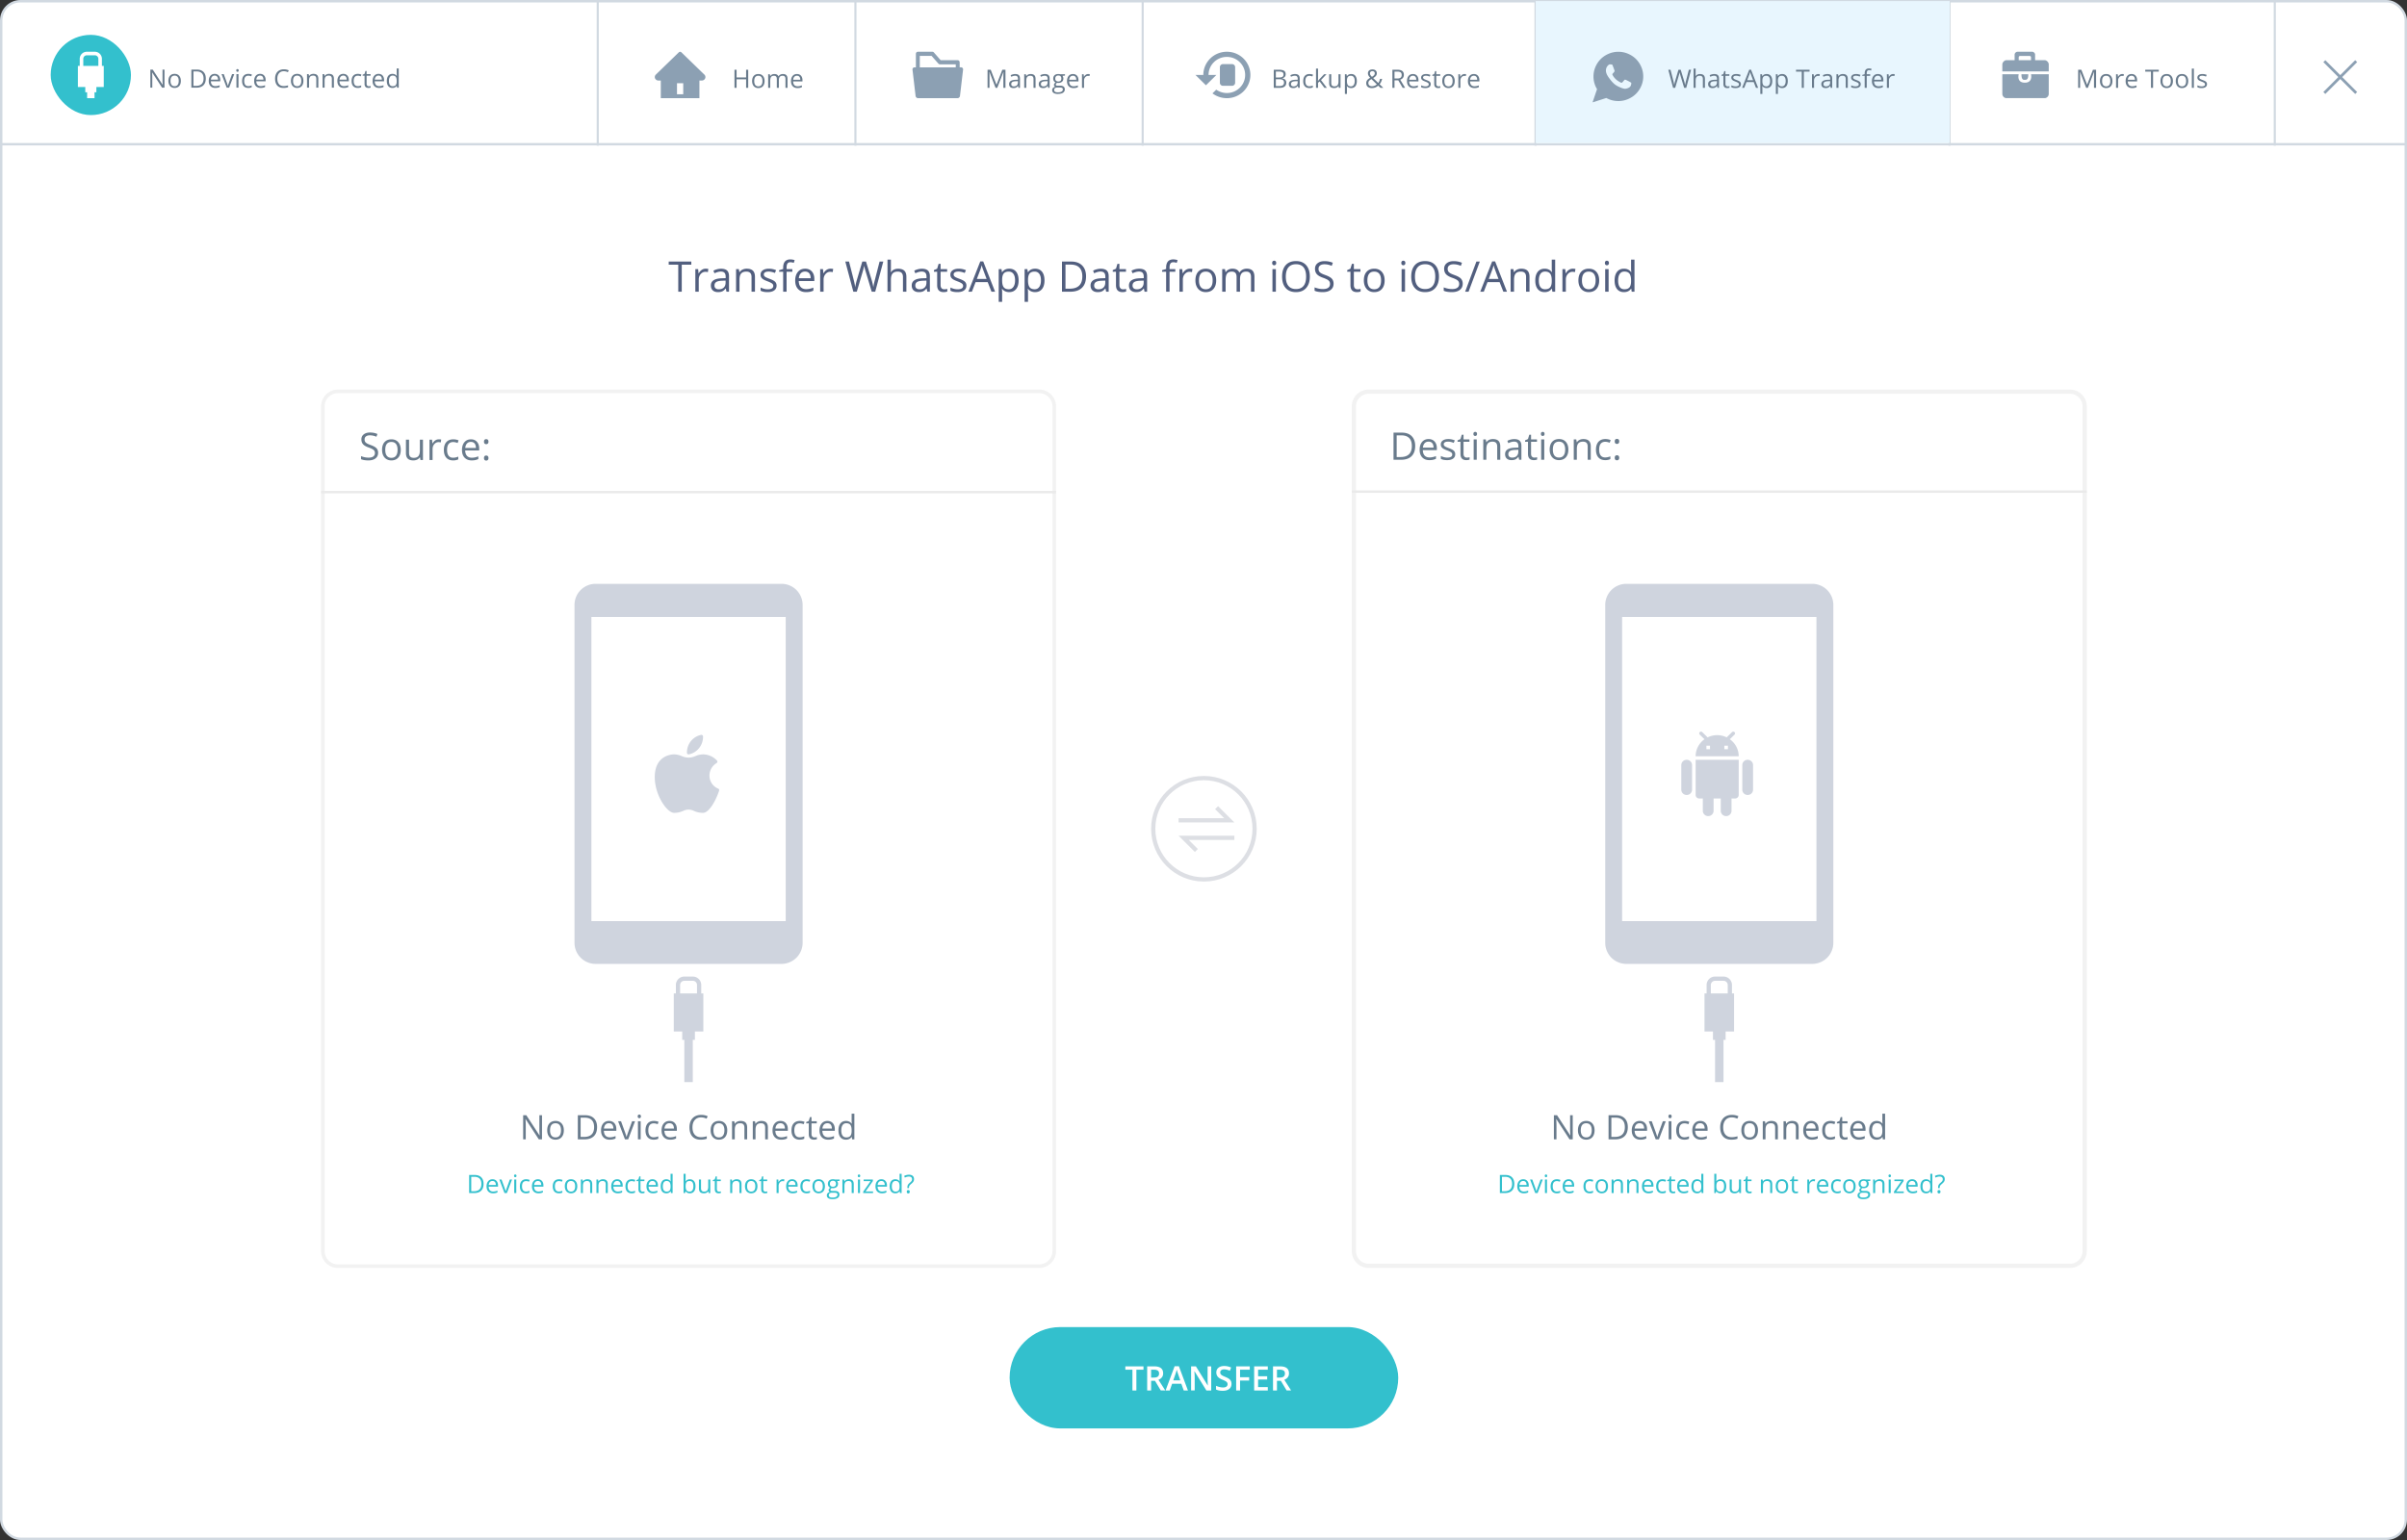
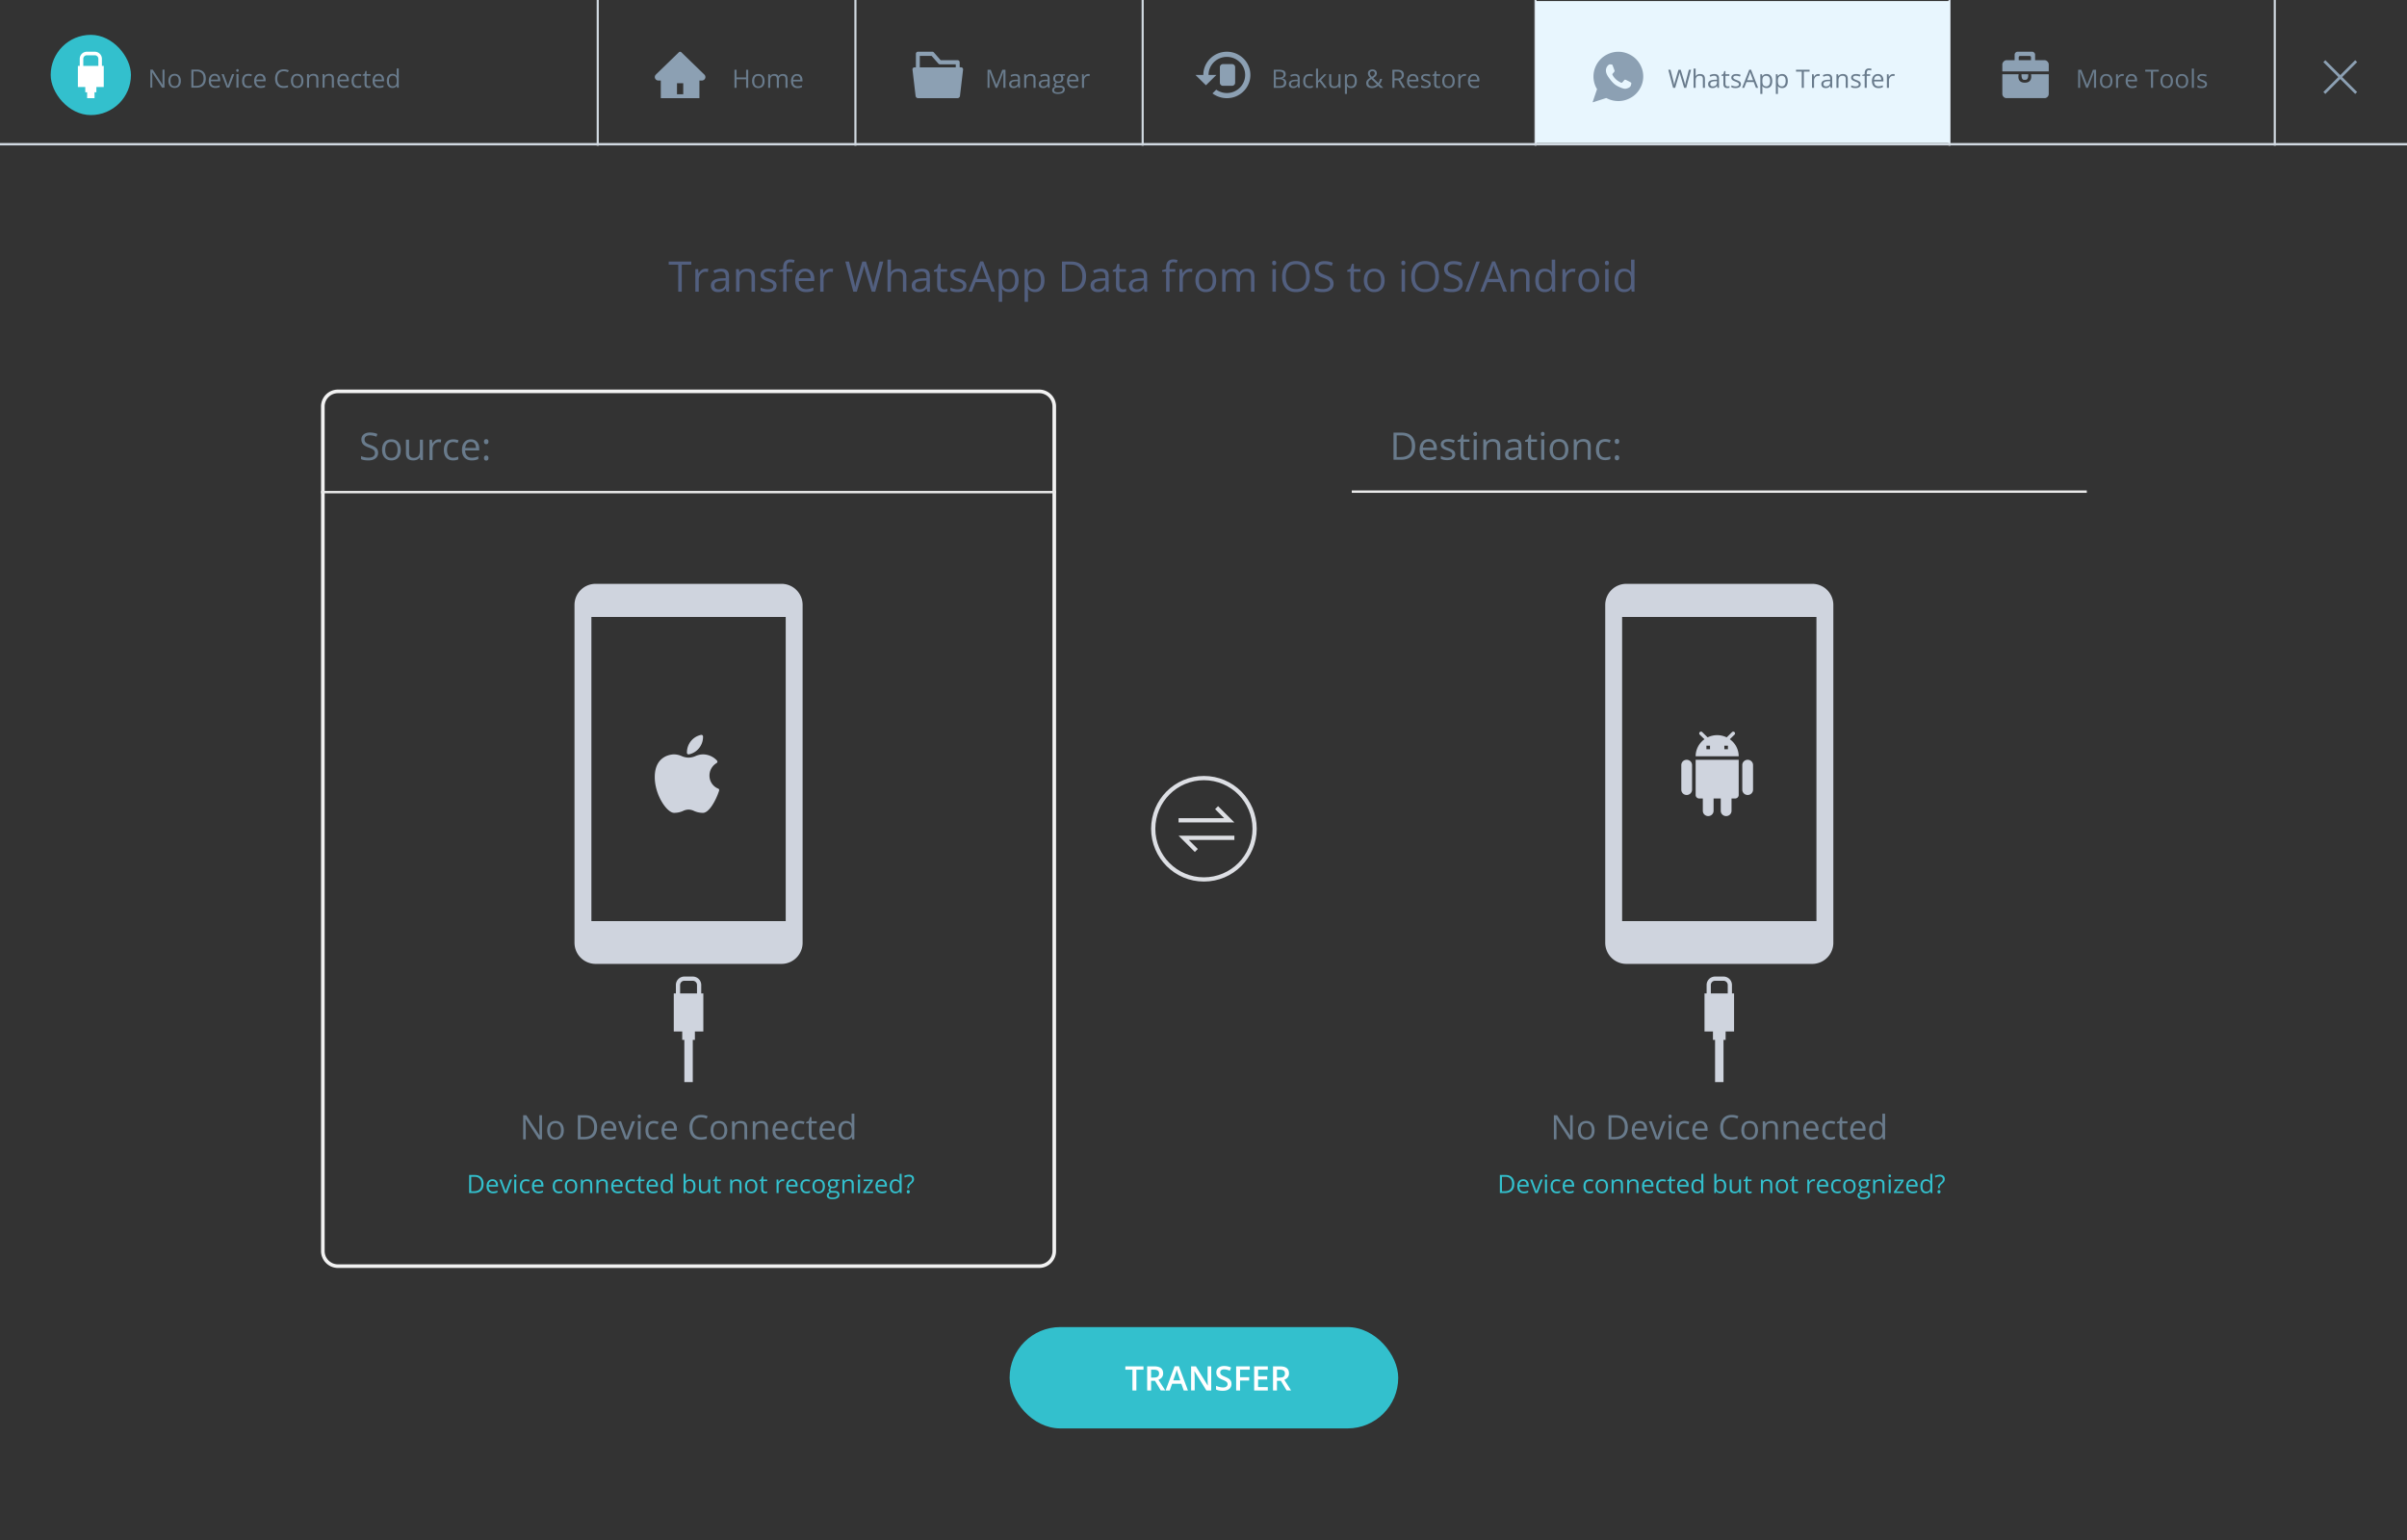
<svg xmlns="http://www.w3.org/2000/svg" width="1000" height="640">
  <rect width="100%" height="100%" fill="#333333" stroke="none" />
  <g fill="none" fill-rule="evenodd">
-     <rect stroke="#D1D9E1" fill="#FFF" x=".5" y=".5" width="999" height="639" rx="8" />
    <path d="M248.771 59.439H354.95V0h.877v59.439H474.29V0h.877v59.439h162.338V0h.877v59.439h171.113V0h.877v59.439H944.63V0h.877v59.439H1000v1h-54.494v.108h-.877v-.108H810.37v.108h-.877v-.108H638.38v.108h-.877v-.108H475.166v.108h-.877v-.108H355.826v.108h-.877v-.108H248.77v.108h-.877v-.108H0v-1h247.894V0h.877v59.439z" fill="#D1D9E1" />
    <path fill="#E8F6FE" d="M638 .439h172v59H638z" />
    <path fill="#8CA0B3" d="M979.29 25.822l-.814-.813-6.206 6.206-6.206-6.206-.814.813 6.206 6.207-6.206 6.206.814.814 6.206-6.206 6.206 6.206.814-.814-6.207-6.206z" />
    <rect fill="#33C0CD" x="21.06" y="14.479" width="33.345" height="33.345" rx="16.672" />
    <path d="M845.49 25.012h3.97c.842 0 1.701.883 1.701 1.752v2.921h-19.283v-2.92c0-.822.854-1.753 1.702-1.753h3.403v-2.337c0-.58.611-1.168 1.134-1.168h6.238c.511 0 1.152.612 1.135 1.168v2.337zm-1.702 0v-1.168c0-.355-.224-.585-.567-.585h-3.97c-.343 0-.567.23-.567.585v1.168h5.104zm-2.29 8.157c-.234 0-.545.021-.545.021-1.113 0-1.116-1.61-1.135-2.336h2.836c0 .901-.04 2.315-1.156 2.315zm2.29-2.315h7.373v8.178c0 .997-.85 1.753-1.701 1.753h-15.88c-.937 0-1.702-.855-1.702-1.753v-8.178h6.806s-1.012 3.505 2.552 3.505c3.451 0 2.552-3.505 2.552-3.505zm-334.086-9.355c5.4 0 9.778 4.322 9.778 9.652 0 5.33-4.378 9.653-9.778 9.653a9.986 9.986 0 01-5.975-1.995l1.564-1.544c1.25.858 2.781 1.394 4.411 1.394 4.205 0 7.605-3.357 7.605-7.508 0-4.15-3.4-7.507-7.605-7.507-4.204 0-7.605 3.357-7.605 7.507h3.26l-4.346 4.29-4.346-4.29h3.26c0-5.33 4.378-9.652 9.777-9.652zm-1.63 5.148h3.803c.7 0 1.268.567 1.268 1.267v6.474c0 .7-.568 1.268-1.268 1.268h-3.803c-.7 0-1.267-.568-1.267-1.268v-6.474c0-.7.567-1.267 1.267-1.267zm-128.167 1.348h.606v-5.637c0-.467.372-.857.817-.857h6.054c.235 0 .47.117.619.312l2.81 3.208h7.069c.446 0 .805.377.817.844v2.117h.619c.446 0 .805.377.805.845 0 .052 0 .09-.013.143l-1.287 10.949a.923.923 0 01-.372.623.776.776 0 01-.57.247h-16.55a.757.757 0 01-.558-.234.976.976 0 01-.384-.662l-1.287-10.95c-.062-.454.248-.883.693-.935h.025l.087-.013zm2.228 0h14.942v-1.26h-6.623v-.012a.781.781 0 01-.582-.273l-2.847-3.234h-4.89v4.78zm-89.5 3.01a1.413 1.413 0 01.002 2.038 1.5 1.5 0 01-1.05.424h-1.007v7.337h-16.046v-7.337h-.985c-.817 0-1.496-.633-1.506-1.426-.002-.392.151-.76.436-1.036l9.563-9.283a.746.746 0 011.03 0l.6.583 8.963 8.7zm-8.78 8.177v-4.595h-2.597v4.595h2.598zm388.504-17.666c1.398 0 2.735.272 4.01.815 1.274.543 2.373 1.272 3.296 2.187a10.335 10.335 0 012.207 3.266 9.877 9.877 0 01.822 3.973c0 1.386-.274 2.71-.822 3.973a10.335 10.335 0 01-2.207 3.267c-.923.915-2.022 1.644-3.297 2.187a10.124 10.124 0 01-4.009.814c-1.781 0-3.45-.425-5.003-1.277l-5.715 1.82 1.864-5.5a9.928 9.928 0 01-1.48-5.284c0-1.385.274-2.71.822-3.973a10.335 10.335 0 012.207-3.266c.923-.915 2.022-1.644 3.296-2.187a10.124 10.124 0 014.01-.815zm2.783 11.572h-.003c-.119 0-.357.22-.713.659-.356.44-.602.659-.74.659a.612.612 0 01-.301-.095c-.868-.435-1.558-.893-2.07-1.373-.62-.579-1.087-1.199-1.397-1.86a.388.388 0 01-.069-.204c0-.09.158-.3.473-.631.315-.33.473-.591.473-.781 0-.064-.114-.403-.342-1.019a57.543 57.543 0 00-.452-1.195c-.074-.19-.144-.314-.213-.373-.069-.06-.19-.089-.363-.089-.064 0-.15-.006-.26-.02a2.178 2.178 0 00-.247-.02c-.256 0-.493.099-.713.298-.648.607-.986 1.322-1.014 2.146v.109c-.009.787.315 1.666.974 2.635.694 1.014 1.37 1.852 2.028 2.513a7.836 7.836 0 002.33 1.602c1.216.562 2.084.842 2.605.842.43.001.895-.119 1.398-.36.502-.24.827-.536.973-.89.155-.389.233-.733.233-1.031a.57.57 0 00-.027-.204c-.046-.081-.455-.321-1.227-.72-.772-.398-1.218-.598-1.336-.598z" fill="#8CA0B3" fill-rule="nonzero" />
    <path d="M866.71 36.499l-2.55-6.664h-.042c.048.528.072 1.155.072 1.882V36.5h-.807v-7.517h1.316l2.38 6.2h.042l2.401-6.2h1.306v7.517h-.874v-4.844c0-.555.024-1.158.072-1.81h-.041l-2.57 6.654h-.705zm10.915-2.823c0 .919-.231 1.636-.694 2.152-.463.516-1.102.774-1.918.774a2.54 2.54 0 01-1.342-.355 2.341 2.341 0 01-.905-1.018c-.212-.442-.318-.96-.318-1.553 0-.919.23-1.634.689-2.147.459-.512 1.097-.768 1.912-.768.789 0 1.415.262 1.88.786.464.525.696 1.234.696 2.129zm-4.293 0c0 .72.144 1.268.432 1.645.288.377.711.566 1.27.566s.983-.188 1.272-.563c.29-.375.435-.925.435-1.648 0-.716-.145-1.26-.435-1.632-.29-.372-.717-.558-1.282-.558-.56 0-.98.183-1.265.55-.285.367-.427.913-.427 1.64zm8.36-2.915c.25 0 .475.02.674.061l-.118.792a2.907 2.907 0 00-.617-.077c-.456 0-.846.185-1.17.555-.324.37-.486.832-.486 1.383V36.5h-.854v-5.635h.705l.098 1.043h.04c.21-.366.462-.65.757-.848.294-.199.618-.298.971-.298zm4.108 5.84c-.833 0-1.49-.253-1.971-.76-.482-.508-.723-1.212-.723-2.114 0-.908.224-1.63.671-2.164.448-.535 1.048-.802 1.802-.802.706 0 1.265.232 1.676.696.412.465.617 1.078.617 1.839v.54h-3.881c.017.661.184 1.163.5 1.506.318.343.764.514 1.34.514.607 0 1.207-.127 1.8-.38v.76c-.302.13-.587.224-.856.28a4.81 4.81 0 01-.975.086zm-.231-5.126c-.452 0-.813.148-1.082.443-.27.294-.428.702-.476 1.223h2.946c0-.538-.12-.95-.36-1.236-.24-.286-.582-.43-1.028-.43zm8.936 5.024h-.874v-6.74h-2.38v-.777h5.635v.776h-2.38v6.74zm8.247-2.823c0 .919-.231 1.636-.694 2.152-.463.516-1.102.774-1.918.774a2.54 2.54 0 01-1.342-.355 2.341 2.341 0 01-.905-1.018c-.212-.442-.318-.96-.318-1.553 0-.919.23-1.634.689-2.147.459-.512 1.097-.768 1.912-.768.789 0 1.415.262 1.88.786.464.525.696 1.234.696 2.129zm-4.293 0c0 .72.144 1.268.432 1.645.288.377.711.566 1.27.566s.983-.188 1.272-.563c.29-.375.435-.925.435-1.648 0-.716-.145-1.26-.435-1.632-.29-.372-.717-.558-1.282-.558-.56 0-.98.183-1.265.55-.285.367-.427.913-.427 1.64zm10.653 0c0 .919-.23 1.636-.694 2.152-.462.516-1.102.774-1.917.774a2.54 2.54 0 01-1.342-.355 2.341 2.341 0 01-.905-1.018c-.213-.442-.32-.96-.32-1.553 0-.919.23-1.634.69-2.147.46-.512 1.097-.768 1.913-.768.788 0 1.414.262 1.879.786.464.525.696 1.234.696 2.129zm-4.293 0c0 .72.144 1.268.432 1.645.288.377.711.566 1.27.566s.983-.188 1.273-.563c.29-.375.434-.925.434-1.648 0-.716-.145-1.26-.434-1.632-.29-.372-.718-.558-1.283-.558-.559 0-.98.183-1.265.55-.285.367-.427.913-.427 1.64zm6.643 2.823h-.853v-8h.853v8zm5.445-1.538c0 .525-.195.93-.586 1.214-.39.284-.94.427-1.645.427-.748 0-1.33-.119-1.748-.355v-.792c.27.137.56.245.871.324.31.079.61.118.897.118.446 0 .789-.07 1.029-.213.24-.142.36-.36.36-.65 0-.22-.096-.408-.286-.564-.19-.156-.561-.34-1.113-.552-.525-.196-.897-.366-1.118-.512a1.528 1.528 0 01-.494-.496 1.294 1.294 0 01-.162-.663c0-.46.187-.822.56-1.088.374-.265.887-.398 1.538-.398.607 0 1.2.123 1.779.37l-.303.694c-.566-.233-1.079-.35-1.538-.35-.404 0-.71.064-.915.19-.206.127-.309.302-.309.525 0 .15.039.28.116.386.077.106.202.207.373.303.171.096.5.235.987.417.669.243 1.12.488 1.355.735.235.247.352.557.352.93zm-387.717-5.98h2.124c.997 0 1.719.15 2.164.448.446.298.669.77.669 1.414 0 .446-.125.813-.373 1.103-.249.29-.611.477-1.087.563v.051c1.141.196 1.712.796 1.712 1.8 0 .672-.227 1.196-.682 1.573-.454.377-1.089.566-1.905.566h-2.622v-7.517zm.874 3.22h1.44c.617 0 1.06-.097 1.332-.291.27-.194.406-.52.406-.98 0-.421-.151-.725-.453-.912-.301-.187-.781-.28-1.44-.28h-1.285V32.2zm0 .74v2.812h1.568c.607 0 1.064-.117 1.37-.352.308-.235.46-.602.46-1.103 0-.466-.156-.809-.47-1.028-.313-.22-.79-.33-1.431-.33h-1.497zm9.286 3.558l-.17-.802h-.04c-.282.353-.562.592-.841.717-.28.125-.629.188-1.047.188-.558 0-.996-.144-1.313-.432-.317-.288-.476-.698-.476-1.23 0-1.137.91-1.734 2.73-1.788l.957-.031v-.35c0-.442-.096-.769-.286-.98-.19-.21-.494-.316-.912-.316-.47 0-1.001.144-1.594.432l-.263-.653c.278-.15.582-.269.913-.354.33-.086.662-.129.995-.129.672 0 1.17.15 1.494.447.323.299.485.777.485 1.435v3.846h-.632zm-1.928-.602c.531 0 .949-.145 1.252-.437.303-.291.455-.7.455-1.224v-.509l-.854.036c-.678.024-1.168.13-1.467.317-.3.186-.45.477-.45.871 0 .309.093.543.28.705.187.16.448.241.784.241zm6.57.705c-.815 0-1.446-.251-1.894-.754-.447-.502-.67-1.212-.67-2.13 0-.943.226-1.672.68-2.186.455-.514 1.102-.771 1.941-.771.271 0 .542.029.813.087.27.058.483.127.637.206l-.262.725a4.013 4.013 0 00-.617-.188 2.755 2.755 0 00-.591-.074c-1.145 0-1.717.73-1.717 2.19 0 .692.14 1.224.419 1.594.279.37.693.555 1.241.555.47 0 .952-.101 1.445-.303v.756c-.377.195-.852.293-1.424.293zm3.605-2.988c.148-.209.372-.483.674-.822l1.82-1.928h1.013l-2.283 2.4 2.442 3.235h-1.033l-1.99-2.664-.643.556v2.108h-.843v-8h.843v4.241c0 .189-.014.48-.041.874h.041zm5.486-2.75v3.655c0 .46.105.802.314 1.029.209.226.536.339.982.339.59 0 1.02-.161 1.293-.483.273-.323.409-.849.409-1.579v-2.961h.853v5.635h-.704l-.123-.756h-.047c-.175.278-.417.49-.727.637-.31.148-.664.222-1.062.222-.686 0-1.199-.163-1.54-.489-.341-.326-.512-.847-.512-1.563v-3.686h.864zm8.283 5.738c-.366 0-.701-.068-1.005-.204a1.89 1.89 0 01-.763-.624h-.062c.041.329.062.64.062.936v2.318h-.854v-8.164h.694l.119.77h.04c.22-.308.475-.53.767-.668a2.329 2.329 0 011.002-.205c.748 0 1.324.255 1.73.766.407.51.61 1.227.61 2.149 0 .926-.207 1.644-.62 2.157-.413.512-.986.769-1.72.769zm-.123-5.116c-.576 0-.992.16-1.25.478-.257.319-.388.826-.395 1.522v.19c0 .792.132 1.358.396 1.7.264.34.687.51 1.27.51a1.32 1.32 0 001.144-.59c.275-.395.413-.938.413-1.63 0-.703-.138-1.242-.413-1.617-.276-.376-.665-.563-1.165-.563zm7.913-1.008c0 .236.062.462.185.676.123.214.334.472.632.774.443-.257.75-.495.923-.712.173-.218.26-.469.26-.753a.846.846 0 00-.265-.646c-.176-.166-.412-.25-.707-.25-.305 0-.553.083-.743.248-.19.164-.285.385-.285.663zm.797 5.357c.826 0 1.511-.263 2.056-.791l-2.246-2.18c-.38.233-.65.426-.808.578a1.528 1.528 0 00-.35.491 1.493 1.493 0 00-.112.597c0 .4.132.718.398.953s.62.352 1.062.352zm-2.345-1.285c0-.446.12-.84.358-1.182.238-.343.665-.69 1.282-1.04-.29-.325-.489-.572-.593-.74a2.53 2.53 0 01-.25-.524 1.747 1.747 0 01-.092-.565c0-.515.168-.916.504-1.204.335-.288.803-.432 1.403-.432.556 0 .993.144 1.311.43.32.286.478.684.478 1.195 0 .367-.116.705-.35 1.016-.232.31-.618.624-1.156.943l2.093 2.01c.192-.212.345-.461.46-.748.115-.286.211-.599.29-.938h.864c-.233.98-.584 1.724-1.054 2.232l1.537 1.496h-1.177l-.951-.915c-.405.363-.816.623-1.234.781a3.938 3.938 0 01-1.399.237c-.737 0-1.308-.182-1.714-.545-.407-.364-.61-.866-.61-1.507zm11.749-1.177v3.126h-.874v-7.517h2.062c.922 0 1.603.176 2.043.53.44.352.661.884.661 1.593 0 .994-.504 1.666-1.512 2.016l2.042 3.378h-1.034l-1.82-3.126h-1.568zm0-.751h1.198c.617 0 1.07-.123 1.357-.368.288-.245.432-.612.432-1.103 0-.497-.146-.855-.44-1.074-.293-.22-.763-.33-1.41-.33h-1.137v2.875zm7.887 3.98c-.833 0-1.49-.254-1.972-.761-.481-.508-.722-1.212-.722-2.114 0-.908.224-1.63.67-2.164.448-.535 1.049-.802 1.803-.802.706 0 1.265.232 1.676.696.411.465.617 1.078.617 1.839v.54h-3.882c.017.661.184 1.163.502 1.506.317.343.763.514 1.339.514.607 0 1.206-.127 1.8-.38v.76c-.302.13-.588.224-.857.28a4.81 4.81 0 01-.974.086zm-.231-5.127c-.453 0-.814.148-1.083.443-.269.294-.427.702-.475 1.223h2.946c0-.538-.12-.95-.36-1.236-.24-.286-.583-.43-1.028-.43zm7.393 3.486c0 .525-.195.93-.586 1.214-.39.284-.939.427-1.645.427-.747 0-1.33-.119-1.748-.355v-.792c.27.137.561.245.871.324.31.079.61.118.897.118.446 0 .789-.07 1.029-.213.24-.142.36-.36.36-.65 0-.22-.095-.408-.286-.564-.19-.156-.561-.34-1.113-.552-.524-.196-.897-.366-1.118-.512a1.528 1.528 0 01-.494-.496 1.294 1.294 0 01-.162-.663c0-.46.187-.822.56-1.088.374-.265.887-.398 1.538-.398.607 0 1.2.123 1.779.37l-.303.694c-.566-.233-1.078-.35-1.538-.35-.404 0-.71.064-.915.19-.206.127-.308.302-.308.525 0 .15.038.28.115.386.077.106.202.207.373.303.171.096.5.235.987.417.669.243 1.12.488 1.355.735.235.247.352.557.352.93zm3.209.936c.15 0 .296-.011.437-.033.14-.023.252-.046.334-.07v.653a1.56 1.56 0 01-.409.11 3.07 3.07 0 01-.486.045c-1.09 0-1.635-.575-1.635-1.723v-3.352h-.807v-.412l.807-.354.36-1.203h.494v1.306h1.635v.663h-1.635v3.316c0 .34.08.6.241.782.162.181.383.272.664.272zm6.76-2.221c0 .919-.23 1.636-.693 2.152-.463.516-1.102.774-1.918.774a2.54 2.54 0 01-1.342-.355 2.341 2.341 0 01-.905-1.018c-.212-.442-.319-.96-.319-1.553 0-.919.23-1.634.69-2.147.459-.512 1.096-.768 1.912-.768.788 0 1.415.262 1.88.786.464.525.696 1.234.696 2.129zm-4.292 0c0 .72.144 1.268.432 1.645.287.377.71.566 1.27.566.558 0 .982-.188 1.272-.563.29-.375.435-.925.435-1.648 0-.716-.145-1.26-.435-1.632-.29-.372-.717-.558-1.283-.558-.559 0-.98.183-1.265.55-.284.367-.426.913-.426 1.64zm8.36-2.915c.25 0 .475.02.673.061l-.118.792a2.907 2.907 0 00-.617-.077c-.456 0-.846.185-1.17.555-.323.37-.485.832-.485 1.383V36.5h-.854v-5.635h.704l.098 1.043h.041c.21-.366.461-.65.756-.848.295-.199.619-.298.972-.298zm4.108 5.84c-.833 0-1.49-.253-1.972-.76-.481-.508-.722-1.212-.722-2.114 0-.908.223-1.63.67-2.164.448-.535 1.049-.802 1.803-.802.706 0 1.265.232 1.676.696.411.465.617 1.078.617 1.839v.54h-3.882c.017.661.184 1.163.501 1.506.318.343.764.514 1.34.514.607 0 1.206-.127 1.8-.38v.76c-.302.13-.588.224-.857.28a4.81 4.81 0 01-.974.086zm-.231-5.126c-.453 0-.814.148-1.083.443-.269.294-.427.702-.475 1.223h2.946c0-.538-.12-.95-.36-1.236-.24-.286-.583-.43-1.028-.43zM413.61 36.5l-2.55-6.664h-.041c.048.528.072 1.155.072 1.882V36.5h-.807v-7.517h1.316l2.38 6.2h.042l2.4-6.2h1.307v7.517h-.874v-4.844c0-.555.024-1.158.072-1.81h-.041l-2.571 6.654h-.705zm9.518 0l-.17-.802h-.041c-.281.353-.562.592-.84.717-.28.125-.63.188-1.047.188-.559 0-.997-.144-1.314-.432-.317-.288-.476-.698-.476-1.23 0-1.137.91-1.734 2.73-1.788l.957-.031v-.35c0-.442-.095-.769-.285-.98-.19-.21-.495-.316-.913-.316-.47 0-1 .144-1.594.432l-.262-.653c.278-.15.582-.269.913-.354.33-.086.662-.129.994-.129.672 0 1.17.15 1.494.447.324.299.486.777.486 1.435v3.846h-.632zm-1.929-.602c.532 0 .949-.145 1.252-.437.304-.291.455-.7.455-1.224v-.509l-.853.036c-.679.024-1.168.13-1.468.317-.3.186-.45.477-.45.871 0 .309.094.543.28.705.187.16.448.241.784.241zm8.176.602v-3.646c0-.459-.105-.802-.314-1.028-.21-.226-.537-.34-.982-.34-.59 0-1.022.16-1.296.479-.274.319-.411.845-.411 1.578V36.5h-.854v-5.635h.694l.14.77h.04c.175-.277.42-.492.736-.644a2.389 2.389 0 011.054-.23c.678 0 1.19.164 1.532.492.343.327.514.85.514 1.57V36.5h-.853zm6.072 0l-.17-.802h-.041c-.281.353-.561.592-.84.717-.28.125-.629.188-1.047.188-.559 0-.997-.144-1.314-.432-.317-.288-.475-.698-.475-1.23 0-1.137.91-1.734 2.73-1.788l.956-.031v-.35c0-.442-.095-.769-.285-.98-.19-.21-.495-.316-.913-.316-.47 0-1 .144-1.594.432l-.262-.653c.278-.15.582-.269.913-.354.33-.086.662-.129.995-.129.672 0 1.17.15 1.493.447.324.299.486.777.486 1.435v3.846h-.632zm-1.928-.602c.531 0 .948-.145 1.252-.437.303-.291.455-.7.455-1.224v-.509l-.854.036c-.678.024-1.168.13-1.468.317-.3.186-.45.477-.45.871 0 .309.094.543.28.705.187.16.449.241.785.241zm4.866.158a.893.893 0 01-.36-.302.803.803 0 01-.146-.478c0-.206.055-.386.164-.54.11-.154.283-.303.52-.447a1.522 1.522 0 01-.713-.612 1.798 1.798 0 01-.275-.987c0-.617.186-1.093.556-1.427.37-.334.894-.501 1.573-.501.295 0 .56.034.797.103h1.949v.54l-1.044.123c.096.12.182.277.257.47.075.194.113.412.113.656 0 .552-.188.992-.565 1.321-.378.33-.895.494-1.553.494-.168 0-.326-.014-.473-.041-.364.192-.545.433-.545.725 0 .154.063.268.19.342.127.073.344.11.653.11h.997c.61 0 1.08.129 1.407.386.327.257.49.63.49 1.12 0 .624-.25 1.1-.75 1.427-.5.328-1.23.491-2.19.491-.737 0-1.305-.137-1.705-.41-.4-.275-.599-.662-.599-1.163 0-.343.11-.64.33-.89.219-.25.527-.42.925-.508l-.003-.002zm-.43 1.39c0 .305.13.536.387.694.257.158.625.236 1.105.236.716 0 1.247-.107 1.591-.32.345-.215.517-.506.517-.872 0-.305-.094-.517-.283-.635-.188-.119-.543-.178-1.064-.178h-1.023c-.388 0-.69.093-.905.278-.216.185-.324.45-.324.797zm.464-4.777c0 .394.111.693.334.895.223.202.533.303.93.303.833 0 1.25-.404 1.25-1.213 0-.847-.422-1.27-1.265-1.27-.401 0-.71.108-.925.324-.216.216-.324.536-.324.961zm7.568 3.934c-.833 0-1.49-.254-1.972-.761-.481-.508-.722-1.212-.722-2.114 0-.908.224-1.63.67-2.164.448-.535 1.049-.802 1.803-.802.706 0 1.265.232 1.676.696.411.465.617 1.078.617 1.839v.54h-3.882c.017.661.184 1.163.502 1.506.317.343.763.514 1.339.514.607 0 1.206-.127 1.8-.38v.76c-.302.13-.588.224-.857.28a4.81 4.81 0 01-.974.086zm-.231-5.127c-.453 0-.814.148-1.083.443-.269.294-.427.702-.475 1.223h2.946c0-.538-.12-.95-.36-1.236-.24-.286-.583-.43-1.028-.43zm6.329-.714c.25 0 .475.02.674.061l-.119.792a2.907 2.907 0 00-.617-.077c-.456 0-.845.185-1.17.555-.323.37-.485.832-.485 1.383V36.5h-.854v-5.635h.705l.097 1.043h.041c.21-.366.461-.65.756-.848.295-.199.619-.298.972-.298zM310.85 36.499h-.874V32.96h-3.96V36.5h-.873v-7.517h.874v3.198h3.959v-3.198h.874v7.517zm6.797-2.823c0 .919-.231 1.636-.694 2.152-.463.516-1.102.774-1.918.774a2.54 2.54 0 01-1.342-.355 2.341 2.341 0 01-.905-1.018c-.212-.442-.319-.96-.319-1.553 0-.919.23-1.634.69-2.147.459-.512 1.096-.768 1.912-.768.788 0 1.415.262 1.88.786.464.525.696 1.234.696 2.129zm-4.293 0c0 .72.144 1.268.432 1.645.288.377.711.566 1.27.566.558 0 .983-.188 1.272-.563.29-.375.435-.925.435-1.648 0-.716-.145-1.26-.435-1.632-.29-.372-.717-.558-1.283-.558-.558 0-.98.183-1.264.55-.285.367-.427.913-.427 1.64zm12.972 2.823v-3.666c0-.45-.096-.786-.288-1.01-.192-.225-.49-.337-.894-.337-.532 0-.924.152-1.178.457-.254.305-.38.775-.38 1.41v3.146h-.854v-3.666c0-.45-.096-.786-.288-1.01-.192-.225-.492-.337-.9-.337-.534 0-.926.16-1.174.48-.249.32-.373.846-.373 1.576V36.5h-.854v-5.635h.694l.14.77h.04c.161-.273.389-.488.682-.642.293-.154.62-.231.984-.231.881 0 1.457.318 1.728.956h.04c.169-.295.412-.528.731-.7a2.265 2.265 0 011.09-.256c.638 0 1.115.163 1.432.49.317.328.476.852.476 1.572v3.676h-.854zm4.993.103c-.833 0-1.49-.254-1.972-.761-.482-.508-.723-1.212-.723-2.114 0-.908.224-1.63.671-2.164.448-.535 1.048-.802 1.802-.802.707 0 1.265.232 1.677.696.411.465.617 1.078.617 1.839v.54h-3.882c.017.661.184 1.163.501 1.506.317.343.764.514 1.34.514.606 0 1.206-.127 1.799-.38v.76c-.302.13-.587.224-.856.28a4.81 4.81 0 01-.974.086zm-.232-5.127c-.452 0-.813.148-1.082.443-.27.294-.428.702-.476 1.223h2.946c0-.538-.12-.95-.36-1.236-.24-.286-.582-.43-1.028-.43zM700.552 36.5h-.863l-1.517-5.034a16.246 16.246 0 01-.242-.843c-.089-.34-.135-.543-.139-.612-.075.453-.195.948-.36 1.486l-1.47 5.003h-.864l-2-7.517h.926l1.187 4.643c.165.65.285 1.24.36 1.768.093-.627.23-1.24.411-1.84l1.348-4.571h.925l1.414 4.612c.165.531.303 1.13.416 1.8.066-.487.189-1.08.37-1.78l1.183-4.632h.926l-2.01 7.517zm6.916 0v-3.646c0-.459-.105-.802-.314-1.028-.209-.226-.536-.34-.982-.34-.593 0-1.026.162-1.298.484-.273.322-.409.85-.409 1.584v2.946h-.853v-8h.853v2.421c0 .291-.014.533-.041.725h.051a1.74 1.74 0 01.718-.64c.31-.156.664-.234 1.061-.234.69 0 1.206.164 1.55.491.345.327.517.848.517 1.56V36.5h-.853zm6.072 0l-.17-.802h-.04c-.282.353-.562.592-.841.717-.28.125-.629.188-1.047.188-.558 0-.996-.144-1.313-.432-.317-.288-.476-.698-.476-1.23 0-1.137.91-1.734 2.73-1.788l.957-.031v-.35c0-.442-.096-.769-.286-.98-.19-.21-.494-.316-.912-.316-.47 0-1.001.144-1.594.432l-.263-.653c.278-.15.582-.269.913-.354.33-.086.662-.129.995-.129.672 0 1.17.15 1.494.447.324.299.485.777.485 1.435v3.846h-.632zm-1.928-.602c.531 0 .949-.145 1.252-.437.303-.291.455-.7.455-1.224v-.509l-.854.036c-.678.024-1.168.13-1.467.317-.3.186-.45.477-.45.871 0 .309.093.543.28.705.187.16.448.241.784.241zm6.139 0c.15 0 .297-.011.437-.033.14-.023.252-.046.334-.07v.653a1.56 1.56 0 01-.408.11 3.07 3.07 0 01-.486.045c-1.09 0-1.635-.575-1.635-1.723v-3.352h-.808v-.412l.808-.354.36-1.203h.493v1.306h1.635v.663h-1.635v3.316c0 .34.08.6.242.782.16.181.382.272.663.272zm5.532-.936c0 .525-.195.93-.586 1.214-.39.284-.939.427-1.645.427-.747 0-1.33-.119-1.748-.355v-.792c.27.137.561.245.871.324.31.079.61.118.898.118.445 0 .788-.07 1.028-.213.24-.142.36-.36.36-.65 0-.22-.095-.408-.286-.564-.19-.156-.56-.34-1.113-.552-.524-.196-.897-.366-1.118-.512a1.528 1.528 0 01-.494-.496 1.294 1.294 0 01-.162-.663c0-.46.187-.822.56-1.088.374-.265.887-.398 1.538-.398.607 0 1.2.123 1.78.37l-.304.694c-.566-.233-1.078-.35-1.538-.35-.404 0-.71.064-.915.19-.205.127-.308.302-.308.525 0 .15.038.28.115.386.078.106.202.207.373.303.172.096.5.235.987.417.669.243 1.12.488 1.355.735.235.247.352.557.352.93zm6.242 1.538l-.935-2.391h-3.013l-.926 2.39h-.884l2.972-7.547h.735l2.956 7.548h-.905zm-1.208-3.178l-.874-2.329c-.113-.295-.23-.656-.35-1.085-.075.33-.183.69-.324 1.085l-.884 2.33h2.432zm5.64 3.28c-.366 0-.701-.067-1.005-.203a1.89 1.89 0 01-.763-.624h-.062c.041.329.062.64.062.936v2.318h-.854v-8.164h.694l.119.77h.04c.22-.308.475-.53.767-.668a2.329 2.329 0 011.002-.205c.748 0 1.324.255 1.73.766.407.51.61 1.227.61 2.149 0 .926-.207 1.644-.62 2.157-.413.512-.986.769-1.72.769zm-.123-5.115c-.576 0-.992.16-1.25.478-.257.319-.388.826-.395 1.522v.19c0 .792.132 1.358.396 1.7.263.34.687.51 1.27.51a1.32 1.32 0 001.144-.59c.275-.395.413-.938.413-1.63 0-.703-.138-1.242-.413-1.617-.276-.376-.665-.563-1.165-.563zm6.576 5.116c-.367 0-.702-.068-1.005-.204a1.89 1.89 0 01-.764-.624h-.061c.04.329.061.64.061.936v2.318h-.853v-8.164h.694l.118.77h.041c.22-.308.475-.53.766-.668a2.329 2.329 0 011.003-.205c.747 0 1.324.255 1.73.766.406.51.61 1.227.61 2.149 0 .926-.207 1.644-.62 2.157-.413.512-.986.769-1.72.769zm-.123-5.116c-.576 0-.993.16-1.25.478-.257.319-.389.826-.396 1.522v.19c0 .792.132 1.358.396 1.7.264.34.688.51 1.27.51a1.32 1.32 0 001.144-.59c.276-.395.414-.938.414-1.63 0-.703-.138-1.242-.414-1.617-.276-.376-.664-.563-1.164-.563zm9.131 5.013h-.874v-6.74h-2.38v-.777h5.635v.776h-2.38v6.74zm5.954-5.738c.25 0 .475.02.674.061l-.119.792a2.907 2.907 0 00-.617-.077c-.455 0-.845.185-1.17.555-.323.37-.485.832-.485 1.383V36.5h-.854v-5.635h.705l.097 1.043h.042c.209-.366.46-.65.755-.848.295-.199.62-.298.972-.298zm5.193 5.738l-.17-.802h-.04c-.282.353-.562.592-.841.717-.28.125-.628.188-1.047.188-.558 0-.996-.144-1.313-.432-.317-.288-.476-.698-.476-1.23 0-1.137.91-1.734 2.73-1.788l.957-.031v-.35c0-.442-.095-.769-.286-.98-.19-.21-.494-.316-.912-.316-.47 0-1.001.144-1.594.432l-.262-.653c.277-.15.581-.269.912-.354.33-.086.663-.129.995-.129.672 0 1.17.15 1.494.447.324.299.486.777.486 1.435v3.846h-.633zm-1.928-.602c.531 0 .949-.145 1.252-.437.303-.291.455-.7.455-1.224v-.509l-.853.036c-.68.024-1.168.13-1.468.317-.3.186-.45.477-.45.871 0 .309.093.543.28.705.187.16.448.241.784.241zm8.175.602v-3.646c0-.459-.104-.802-.313-1.028-.21-.226-.537-.34-.982-.34-.59 0-1.022.16-1.296.479-.274.319-.411.845-.411 1.578V36.5h-.854v-5.635h.694l.139.77h.041c.175-.277.42-.492.735-.644a2.389 2.389 0 011.054-.23c.679 0 1.19.164 1.533.492.342.327.514.85.514 1.57V36.5h-.854zm6.242-1.538c0 .525-.195.93-.586 1.214-.39.284-.94.427-1.645.427-.748 0-1.33-.119-1.748-.355v-.792c.27.137.56.245.871.324.31.079.61.118.897.118.446 0 .789-.07 1.029-.213.24-.142.36-.36.36-.65 0-.22-.096-.408-.286-.564-.19-.156-.561-.34-1.113-.552-.525-.196-.897-.366-1.118-.512a1.528 1.528 0 01-.494-.496 1.294 1.294 0 01-.162-.663c0-.46.187-.822.56-1.088.374-.265.887-.398 1.538-.398.607 0 1.2.123 1.779.37l-.304.694c-.565-.233-1.078-.35-1.537-.35-.404 0-.71.064-.915.19-.206.127-.309.302-.309.525 0 .15.039.28.116.386.077.106.202.207.373.303.171.096.5.235.987.417.669.243 1.12.488 1.355.735.235.247.352.557.352.93zm3.928-3.434h-1.434v4.972h-.854v-4.972h-1.007v-.386l1.007-.308v-.314c0-1.385.605-2.077 1.815-2.077.298 0 .648.06 1.05.18l-.222.684c-.329-.107-.61-.16-.843-.16-.322 0-.56.107-.715.322-.154.214-.231.557-.231 1.03v.366h1.434v.663zm3.41 5.075c-.834 0-1.491-.254-1.973-.761-.481-.508-.722-1.212-.722-2.114 0-.908.224-1.63.67-2.164.448-.535 1.049-.802 1.803-.802.706 0 1.265.232 1.676.696.412.465.617 1.078.617 1.839v.54h-3.882c.017.661.185 1.163.502 1.506.317.343.763.514 1.339.514.607 0 1.207-.127 1.8-.38v.76c-.302.13-.587.224-.856.28a4.81 4.81 0 01-.975.086zm-.232-5.127c-.453 0-.813.148-1.083.443-.269.294-.427.702-.475 1.223h2.946c0-.538-.12-.95-.36-1.236-.24-.286-.583-.43-1.028-.43zm6.33-.714c.25 0 .474.02.673.061l-.119.792a2.907 2.907 0 00-.617-.077c-.455 0-.845.185-1.17.555-.323.37-.485.832-.485 1.383V36.5h-.854v-5.635h.705l.097 1.043h.042c.209-.366.46-.65.755-.848.295-.199.619-.298.972-.298zM68.334 36.439h-.998L63.23 30.13h-.04c.054.74.081 1.42.081 2.036v4.273h-.807v-7.517h.987l4.098 6.283h.041c-.007-.093-.022-.39-.046-.892a15.478 15.478 0 01-.026-1.077v-4.314h.818v7.517zm6.802-2.823c0 .919-.231 1.636-.694 2.152-.463.516-1.102.774-1.918.774a2.54 2.54 0 01-1.342-.355 2.341 2.341 0 01-.905-1.018c-.212-.442-.318-.96-.318-1.553 0-.919.23-1.634.689-2.147.459-.512 1.096-.768 1.912-.768.789 0 1.415.262 1.88.786.464.525.696 1.234.696 2.129zm-4.293 0c0 .72.144 1.268.432 1.645.288.377.711.566 1.27.566s.983-.188 1.272-.563c.29-.375.435-.925.435-1.648 0-.716-.145-1.26-.435-1.632-.29-.372-.717-.558-1.282-.558-.56 0-.98.183-1.265.55-.285.367-.427.913-.427 1.64zm14.654-1.008c0 1.241-.337 2.19-1.01 2.846-.674.657-1.644.985-2.908.985h-2.083v-7.517h2.304c1.169 0 2.077.324 2.725.971.648.648.972 1.553.972 2.715zm-.926.031c0-.98-.246-1.719-.738-2.216-.492-.497-1.223-.745-2.193-.745h-1.27v6.005h1.065c1.042 0 1.825-.256 2.35-.769.524-.512.786-1.27.786-2.275zm4.854 3.903c-.833 0-1.49-.254-1.972-.761-.482-.508-.722-1.212-.722-2.114 0-.908.223-1.63.67-2.164.448-.535 1.049-.802 1.803-.802.706 0 1.264.232 1.676.696.411.465.617 1.078.617 1.839v.54h-3.882c.017.661.184 1.163.501 1.506.317.343.764.514 1.34.514.606 0 1.206-.127 1.8-.38v.76c-.303.13-.588.224-.857.28a4.81 4.81 0 01-.974.086zm-.232-5.127c-.452 0-.813.148-1.082.443-.269.294-.428.702-.476 1.223h2.947c0-.538-.12-.95-.36-1.236-.24-.286-.583-.43-1.029-.43zm4.993 5.024l-2.14-5.635h.916l1.214 3.342c.274.781.435 1.288.483 1.522h.041c.038-.182.157-.558.357-1.13.2-.57.65-1.815 1.35-3.734h.915l-2.139 5.635h-.997zm4.895 0h-.854v-5.635h.854v5.635zm-.926-7.163c0-.195.048-.338.144-.429a.503.503 0 01.36-.136c.137 0 .255.046.355.139.1.092.149.235.149.426 0 .192-.05.336-.15.43a.498.498 0 01-.354.141.493.493 0 01-.36-.141c-.096-.094-.144-.238-.144-.43zm4.988 7.266c-.816 0-1.448-.251-1.895-.754-.447-.502-.671-1.212-.671-2.13 0-.943.227-1.672.681-2.186.454-.514 1.101-.771 1.941-.771.27 0 .542.029.812.087.271.058.484.127.638.206l-.262.725a4.013 4.013 0 00-.617-.188 2.755 2.755 0 00-.591-.074c-1.145 0-1.718.73-1.718 2.19 0 .692.14 1.224.42 1.594.279.37.693.555 1.24.555.47 0 .952-.101 1.446-.303v.756c-.377.195-.852.293-1.424.293zm5.141 0c-.833 0-1.49-.254-1.972-.761-.481-.508-.722-1.212-.722-2.114 0-.908.224-1.63.67-2.164.448-.535 1.049-.802 1.803-.802.706 0 1.265.232 1.676.696.412.465.617 1.078.617 1.839v.54h-3.882c.017.661.185 1.163.502 1.506.317.343.763.514 1.339.514.607 0 1.207-.127 1.8-.38v.76c-.302.13-.587.224-.857.28a4.81 4.81 0 01-.974.086zm-.231-5.127c-.453 0-.813.148-1.083.443-.269.294-.427.702-.475 1.223h2.946c0-.538-.12-.95-.36-1.236-.24-.286-.583-.43-1.028-.43zm9.84-1.82c-.825 0-1.477.275-1.956.826-.478.55-.717 1.303-.717 2.26 0 .983.23 1.743.692 2.28.46.536 1.118.804 1.971.804.525 0 1.123-.094 1.795-.283v.767c-.521.195-1.164.293-1.928.293-1.107 0-1.962-.336-2.563-1.008-.602-.672-.903-1.627-.903-2.864 0-.775.145-1.453.435-2.036a3.12 3.12 0 011.254-1.347c.547-.316 1.19-.473 1.931-.473.788 0 1.477.144 2.067.432l-.37.75a3.984 3.984 0 00-1.707-.4zm8.16 4.021c0 .919-.23 1.636-.694 2.152-.462.516-1.102.774-1.917.774a2.54 2.54 0 01-1.342-.355 2.341 2.341 0 01-.905-1.018c-.213-.442-.32-.96-.32-1.553 0-.919.23-1.634.69-2.147.46-.512 1.097-.768 1.913-.768.788 0 1.414.262 1.879.786.464.525.696 1.234.696 2.129zm-4.293 0c0 .72.144 1.268.432 1.645.288.377.711.566 1.27.566s.983-.188 1.273-.563c.29-.375.434-.925.434-1.648 0-.716-.145-1.26-.434-1.632-.29-.372-.718-.558-1.283-.558-.559 0-.98.183-1.265.55-.285.367-.427.913-.427 1.64zm9.646 2.823v-3.646c0-.459-.105-.802-.314-1.028-.209-.226-.536-.34-.982-.34-.59 0-1.021.16-1.295.479-.275.319-.412.845-.412 1.578v2.957h-.853v-5.635h.694l.139.77h.04c.176-.277.42-.492.736-.644a2.389 2.389 0 011.054-.23c.679 0 1.19.164 1.532.492.343.327.514.85.514 1.57v3.677h-.853zm6.463 0v-3.646c0-.459-.105-.802-.314-1.028-.209-.226-.536-.34-.982-.34-.59 0-1.021.16-1.295.479-.275.319-.412.845-.412 1.578v2.957h-.853v-5.635h.694l.139.77h.04c.176-.277.42-.492.736-.644a2.389 2.389 0 011.054-.23c.679 0 1.19.164 1.532.492.343.327.514.85.514 1.57v3.677h-.853zm4.987.103c-.833 0-1.49-.254-1.972-.761-.481-.508-.722-1.212-.722-2.114 0-.908.224-1.63.671-2.164.447-.535 1.048-.802 1.802-.802.706 0 1.265.232 1.676.696.412.465.617 1.078.617 1.839v.54h-3.882c.018.661.185 1.163.502 1.506.317.343.763.514 1.34.514.606 0 1.206-.127 1.799-.38v.76c-.302.13-.587.224-.856.28a4.81 4.81 0 01-.975.086zm-.231-5.127c-.453 0-.813.148-1.082.443-.27.294-.428.702-.476 1.223h2.946c0-.538-.12-.95-.36-1.236-.24-.286-.583-.43-1.028-.43zm6.01 5.127c-.815 0-1.447-.251-1.894-.754-.448-.502-.671-1.212-.671-2.13 0-.943.227-1.672.681-2.186.454-.514 1.101-.771 1.941-.771.27 0 .542.029.812.087.271.058.484.127.638.206l-.262.725a4.013 4.013 0 00-.617-.188 2.755 2.755 0 00-.592-.074c-1.144 0-1.717.73-1.717 2.19 0 .692.14 1.224.42 1.594.278.37.692.555 1.24.555.47 0 .952-.101 1.446-.303v.756c-.377.195-.852.293-1.425.293zm4.582-.705c.15 0 .296-.011.437-.033.14-.023.252-.046.334-.07v.653a1.56 1.56 0 01-.409.11 3.07 3.07 0 01-.486.045c-1.09 0-1.635-.575-1.635-1.723v-3.352h-.807v-.412l.807-.354.36-1.203h.494v1.306h1.635v.663h-1.635v3.316c0 .34.08.6.241.782.161.181.382.272.664.272zm4.277.705c-.833 0-1.49-.254-1.971-.761-.482-.508-.723-1.212-.723-2.114 0-.908.224-1.63.671-2.164.447-.535 1.048-.802 1.802-.802.706 0 1.265.232 1.676.696.412.465.617 1.078.617 1.839v.54h-3.881c.017.661.184 1.163.5 1.506.318.343.764.514 1.34.514.607 0 1.207-.127 1.8-.38v.76c-.302.13-.587.224-.856.28a4.81 4.81 0 01-.975.086zm-.231-5.127c-.452 0-.813.148-1.082.443-.27.294-.428.702-.476 1.223h2.946c0-.538-.12-.95-.36-1.236-.24-.286-.582-.43-1.028-.43zm7.594 4.268h-.046c-.394.572-.984.859-1.769.859-.737 0-1.31-.252-1.72-.756-.41-.504-.614-1.22-.614-2.15 0-.928.206-1.65.617-2.164.411-.514.984-.771 1.717-.771.765 0 1.35.277 1.759.833h.066l-.036-.407-.02-.395v-2.294h.853v8h-.694l-.113-.755zm-1.707.144c.583 0 1.005-.159 1.268-.476.262-.317.393-.828.393-1.534v-.18c0-.8-.133-1.369-.399-1.71-.265-.341-.69-.512-1.272-.512-.5 0-.884.195-1.15.584-.265.389-.398.938-.398 1.648 0 .72.132 1.263.396 1.63s.651.55 1.162.55z" fill="#697B8C" fill-rule="nonzero" />
    <path d="M35.43 36.17h-3.072v-8.774h.768v-2.949a2.948 2.948 0 012.948-2.948h3.317a2.948 2.948 0 012.948 2.948v2.949h.768v8.775h-3.071v2.176h-.768v2.457h-3.071v-2.457h-.768V36.17zm-.83-8.774h6.265v-2.949c0-.814-.66-1.474-1.474-1.474h-3.317c-.814 0-1.474.66-1.474 1.474v2.949z" fill="#FFF" fill-rule="nonzero" />
    <rect fill="#33C0CD" x="419.445" y="551.509" width="161.46" height="42.12" rx="21.06" />
    <path d="M472.116 577.854h-1.639v-8.618h-2.948v-1.405h7.534v1.405h-2.947v8.618zm6.122-5.361h1.138c.763 0 1.316-.142 1.659-.425.342-.284.514-.704.514-1.262 0-.566-.185-.973-.556-1.22-.37-.247-.927-.37-1.672-.37h-1.084v3.277zm0 1.357v4.004h-1.639V567.83h2.831c1.294 0 2.251.242 2.873.727.621.484.932 1.215.932 2.193 0 1.248-.649 2.137-1.947 2.667l2.831 4.436h-1.864l-2.4-4.004h-1.618zm13.553 4.004l-1.001-2.784h-3.832l-.98 2.784h-1.728L488 567.79h1.782l3.75 10.064h-1.741zm-1.433-4.196l-.94-2.728c-.068-.183-.163-.471-.284-.864a18.678 18.678 0 01-.25-.864 15.364 15.364 0 01-.542 1.844l-.904 2.612h2.92zm12.847 4.196h-2.009l-4.929-7.987h-.054l.034.446c.064.85.096 1.627.096 2.33v5.21h-1.488v-10.022h1.988l4.916 7.946h.04a46.49 46.49 0 01-.054-1.149 39.678 39.678 0 01-.041-1.546v-5.25h1.501v10.022zm8.425-2.722c0 .891-.322 1.59-.966 2.098-.645.507-1.533.76-2.667.76-1.133 0-2.061-.175-2.783-.527v-1.55c.457.215.942.385 1.457.508.514.123.992.185 1.436.185.649 0 1.127-.123 1.436-.37.308-.247.463-.578.463-.994 0-.375-.142-.693-.425-.953-.284-.26-.869-.57-1.755-.926-.914-.37-1.559-.793-1.934-1.268-.374-.475-.562-1.046-.562-1.714 0-.836.297-1.494.892-1.974.594-.48 1.391-.72 2.392-.72.96 0 1.915.21 2.866.63l-.521 1.338c-.892-.375-1.687-.563-2.386-.563-.53 0-.932.116-1.207.347-.274.23-.41.536-.41.915 0 .26.054.483.164.668.11.185.29.36.541.525.252.164.704.381 1.358.651.735.306 1.275.592 1.617.857.343.265.595.564.755.898.16.334.24.727.24 1.18zm3.565 2.722h-1.624V567.83h5.655v1.385h-4.03v3.133h3.777v1.391h-3.778v4.114zm11.518 0h-5.67V567.83h5.67v1.385h-4.031v2.728h3.777v1.371h-3.777v3.147h4.03v1.392zm3.804-5.361h1.138c.764 0 1.317-.142 1.66-.425.342-.284.513-.704.513-1.262 0-.566-.185-.973-.555-1.22-.37-.247-.928-.37-1.673-.37h-1.083v3.277zm0 1.357v4.004h-1.638V567.83h2.831c1.294 0 2.251.242 2.873.727.621.484.932 1.215.932 2.193 0 1.248-.649 2.137-1.947 2.667l2.831 4.436h-1.864l-2.4-4.004h-1.618z" fill="#FFF" fill-rule="nonzero" />
-     <path d="M568.62 163.654a5.265 5.265 0 00-5.265 5.265v351a5.265 5.265 0 005.265 5.265h291.33a5.265 5.265 0 005.265-5.265v-351a5.265 5.265 0 00-5.265-5.265H568.62zm0-1.755h291.33a7.02 7.02 0 017.02 7.02v351a7.02 7.02 0 01-7.02 7.02H568.62a7.02 7.02 0 01-7.02-7.02v-351a7.02 7.02 0 017.02-7.02z" fill="#F2F2F2" fill-rule="nonzero" />
    <path d="M711.653 428.659h-3.51v-15.795h.877v-3.51a3.51 3.51 0 013.51-3.51h3.51a3.51 3.51 0 013.51 3.51v3.51h.878v15.795h-3.51v3.51h-.878v17.55h-3.51v-17.55h-.877v-3.51zm-.878-15.795h7.02v-3.51c0-.97-.786-1.755-1.755-1.755h-3.51c-.97 0-1.755.785-1.755 1.755v3.51zm-36.855-156.46v126.4h80.73v-126.4h-80.73zm1.755-13.775h77.22a8.775 8.775 0 018.775 8.775v140.4a8.775 8.775 0 01-8.775 8.775h-77.22a8.775 8.775 0 01-8.775-8.775v-140.4a8.775 8.775 0 018.775-8.775zm28.79 87.75v-14.624h17.886v14.624c0 .805-.671 1.463-1.491 1.463h-1.49v5.118c0 1.214-1 2.194-2.236 2.194-1.237 0-2.236-.98-2.236-2.194v-5.118h-2.981v5.118c0 1.214-.999 2.194-2.236 2.194s-2.236-.98-2.236-2.194v-5.118h-1.49c-.82 0-1.49-.658-1.49-1.463zm-3.727-14.624c1.237 0 2.236.98 2.236 2.194v10.237c0 1.213-.999 2.193-2.236 2.193s-2.236-.98-2.236-2.193v-10.237c0-1.214 1-2.194 2.236-2.194zm25.339 0c1.237 0 2.236.98 2.236 2.194v10.237c0 1.213-1 2.193-2.236 2.193-1.237 0-2.236-.98-2.236-2.193v-10.237c0-1.214.999-2.194 2.236-2.194zm-7.408-8.54c2.228 1.593 3.682 4.167 3.682 7.078h-17.887c0-2.903 1.446-5.477 3.66-7.079l-1.953-1.915a.719.719 0 010-1.031.752.752 0 011.05 0l2.214 2.171a9.024 9.024 0 013.973-.921c1.423 0 2.757.336 3.95.914l2.205-2.157a.752.752 0 011.051 0c.29.285.29.746 0 1.031l-1.945 1.908zm-8.243 4.153v-1.463h-1.49v1.463h1.49zm7.453 0v-1.463h-1.49v1.463h1.49z" fill="#CFD4DE" fill-rule="nonzero" />
    <path fill="#EAEAEA" d="M561.6 203.817h305.37v1H561.6z" />
    <path d="M587.946 185.325c0 1.86-.506 3.284-1.516 4.268-1.01.985-2.464 1.477-4.361 1.477h-3.124v-11.275h3.455c1.754 0 3.116.486 4.088 1.458.972.971 1.458 2.329 1.458 4.072zm-1.389.046c0-1.47-.369-2.579-1.106-3.324-.738-.746-1.835-1.118-3.29-1.118h-1.905v9.008h1.597c1.563 0 2.738-.385 3.524-1.153.787-.769 1.18-1.907 1.18-3.413zm7.28 5.854c-1.249 0-2.234-.38-2.957-1.142-.722-.76-1.083-1.817-1.083-3.17 0-1.362.335-2.444 1.006-3.247.671-.802 1.572-1.203 2.703-1.203 1.06 0 1.897.349 2.514 1.045.617.697.926 1.616.926 2.758v.81h-5.823c.026.992.276 1.745.752 2.26.476.513 1.145.77 2.01.77.91 0 1.809-.19 2.698-.57v1.141c-.452.195-.88.336-1.284.42-.403.085-.89.128-1.461.128zm-.346-7.69c-.679 0-1.22.221-1.624.664-.403.442-.641 1.054-.713 1.835h4.42c0-.807-.18-1.425-.54-1.855-.36-.429-.875-.644-1.543-.644zm11.09 5.23c0 .786-.293 1.393-.879 1.82-.586.426-1.409.64-2.468.64-1.12 0-1.995-.178-2.622-.533v-1.187c.406.205.842.367 1.307.486.465.118.914.177 1.346.177.668 0 1.182-.107 1.542-.32.36-.213.54-.539.54-.976 0-.329-.142-.61-.428-.844-.285-.234-.842-.51-1.67-.83-.786-.292-1.345-.548-1.677-.767-.332-.218-.578-.466-.74-.744-.162-.278-.243-.61-.243-.995 0-.689.28-1.232.84-1.63.56-.4 1.33-.599 2.306-.599.91 0 1.8.185 2.669.556l-.455 1.04c-.849-.349-1.617-.524-2.306-.524-.607 0-1.065.095-1.373.286-.309.19-.463.452-.463.786 0 .227.058.42.174.579.115.16.302.31.559.455.257.144.75.352 1.48.625 1.003.365 1.68.732 2.033 1.102.352.37.528.836.528 1.396zm4.813 1.403c.226 0 .445-.017.655-.05.211-.034.378-.068.502-.104v.98a2.34 2.34 0 01-.614.165c-.27.044-.512.066-.728.066-1.635 0-2.453-.862-2.453-2.584v-5.029h-1.21v-.616l1.21-.533.54-1.804h.74v1.959h2.453v.994h-2.453v4.975c0 .509.121.9.363 1.172.242.273.573.409.995.409zm4.126.902h-1.28v-8.452h1.28v8.452zm-1.388-10.743c0-.293.072-.508.216-.644a.755.755 0 01.54-.204c.205 0 .383.07.532.208.149.139.223.352.223.64 0 .288-.074.503-.223.644a.747.747 0 01-.533.212.74.74 0 01-.54-.212c-.143-.141-.215-.356-.215-.644zm9.887 10.743v-5.468c0-.689-.157-1.203-.47-1.542-.314-.34-.805-.51-1.474-.51-.884 0-1.532.24-1.943.718-.411.478-.617 1.267-.617 2.368v4.434h-1.28v-8.452h1.04l.21 1.156h.06c.263-.416.63-.739 1.104-.967.473-.23 1-.344 1.58-.344 1.019 0 1.785.246 2.299.737.514.49.771 1.276.771 2.356v5.514h-1.28zm9.108 0l-.254-1.203h-.062c-.422.53-.842.888-1.26 1.076-.42.188-.943.282-1.57.282-.838 0-1.495-.216-1.97-.648-.476-.432-.714-1.047-.714-1.843 0-1.707 1.365-2.602 4.095-2.684l1.435-.047v-.524c0-.663-.143-1.153-.429-1.47-.285-.316-.741-.474-1.368-.474-.705 0-1.502.216-2.391.648l-.394-.98a6.016 6.016 0 011.37-.531 5.929 5.929 0 011.492-.193c1.007 0 1.754.223 2.24.67.486.448.729 1.165.729 2.153v5.768h-.949zm-2.892-.902c.797 0 1.423-.218 1.878-.656.455-.437.683-1.048.683-1.835v-.764l-1.28.054c-1.019.036-1.753.194-2.202.475-.45.28-.675.716-.675 1.307 0 .463.14.815.42 1.057.28.241.672.362 1.176.362zm9.209 0c.226 0 .445-.017.655-.05.211-.034.378-.068.502-.104v.98a2.34 2.34 0 01-.614.165c-.27.044-.512.066-.728.066-1.635 0-2.453-.862-2.453-2.584v-5.029h-1.21v-.616l1.21-.533.54-1.804h.74v1.959h2.453v.994h-2.453v4.975c0 .509.121.9.363 1.172.242.273.573.409.995.409zm4.126.902h-1.28v-8.452h1.28v8.452zm-1.388-10.743c0-.293.072-.508.216-.644a.755.755 0 01.54-.204c.205 0 .383.07.532.208.149.139.223.352.223.64 0 .288-.074.503-.223.644a.747.747 0 01-.533.212.74.74 0 01-.54-.212c-.143-.141-.215-.356-.215-.644zm11.399 6.51c0 1.377-.347 2.453-1.042 3.227-.694.774-1.653 1.16-2.876 1.16-.756 0-1.427-.177-2.013-.532-.586-.354-1.039-.863-1.358-1.527-.318-.663-.478-1.44-.478-2.329 0-1.378.345-2.451 1.034-3.22.689-.768 1.645-1.153 2.869-1.153 1.182 0 2.122.394 2.819 1.18.696.787 1.045 1.851 1.045 3.193zm-6.44 0c0 1.079.216 1.902.648 2.467.431.566 1.066.849 1.905.849.838 0 1.474-.282 1.908-.845.435-.563.652-1.387.652-2.472 0-1.074-.217-1.89-.652-2.448-.434-.558-1.076-.837-1.924-.837-.838 0-1.47.275-1.897.825-.427.55-.64 1.37-.64 2.46zm14.468 4.233v-5.468c0-.689-.157-1.203-.47-1.542-.314-.34-.805-.51-1.473-.51-.885 0-1.533.24-1.944.718-.411.478-.617 1.267-.617 2.368v4.434h-1.28v-8.452h1.041l.208 1.156h.062c.262-.416.63-.739 1.103-.967.473-.23 1-.344 1.58-.344 1.019 0 1.785.246 2.3.737.513.49.77 1.276.77 2.356v5.514h-1.28zm7.288.155c-1.223 0-2.17-.377-2.842-1.13-.67-.753-1.006-1.82-1.006-3.197 0-1.414.34-2.507 1.022-3.278.681-.771 1.652-1.157 2.911-1.157.406 0 .813.044 1.219.131.406.088.725.19.956.309l-.393 1.087a6.02 6.02 0 00-.926-.281 4.132 4.132 0 00-.887-.112c-1.717 0-2.576 1.095-2.576 3.286 0 1.038.21 1.835.629 2.39.42.556 1.04.833 1.863.833.704 0 1.426-.151 2.167-.455v1.134c-.566.293-1.278.44-2.137.44zm3.957-.972c0-.345.078-.606.235-.783.157-.177.382-.266.675-.266.298 0 .53.089.698.266.167.177.25.438.25.783 0 .334-.084.591-.254.771-.17.18-.401.27-.694.27a.914.914 0 01-.652-.243c-.172-.162-.258-.428-.258-.798zm0-6.81c0-.694.303-1.041.91-1.041.632 0 .949.347.949 1.04 0 .335-.085.592-.255.772-.17.18-.401.27-.694.27a.914.914 0 01-.652-.243c-.172-.162-.258-.428-.258-.798zm-17.456 290.05h-1.33l-5.477-8.41h-.055c.073.986.11 1.891.11 2.714v5.697h-1.077V463.47h1.316l5.464 8.377h.055c-.009-.123-.03-.52-.062-1.189a20.638 20.638 0 01-.034-1.436v-5.752h1.09v10.023zm9.07-3.763c0 1.225-.309 2.181-.926 2.87-.617.687-1.469 1.03-2.557 1.03-.671 0-1.268-.157-1.789-.472a3.122 3.122 0 01-1.206-1.358c-.284-.59-.426-1.28-.426-2.07 0-1.225.307-2.179.92-2.862.612-.683 1.462-1.025 2.55-1.025 1.05 0 1.886.35 2.505 1.049.62.7.929 1.645.929 2.838zm-5.724 0c0 .96.192 1.691.575 2.194.384.503.949.754 1.694.754s1.31-.25 1.697-.75c.386-.501.579-1.234.579-2.198 0-.955-.193-1.68-.58-2.177-.386-.495-.956-.743-1.71-.743-.745 0-1.307.244-1.686.733-.38.49-.57 1.218-.57 2.187zm19.538-1.344c0 1.655-.45 2.92-1.347 3.795-.898.875-2.19 1.313-3.877 1.313h-2.777V463.47h3.072c1.558 0 2.77.432 3.633 1.296.864.864 1.296 2.07 1.296 3.62zm-1.234.042c0-1.308-.328-2.292-.984-2.955-.656-.663-1.63-.994-2.924-.994h-1.693v8.007h1.419c1.39 0 2.434-.342 3.133-1.025.7-.683 1.049-1.694 1.049-3.033zm6.471 5.203c-1.11 0-1.987-.338-2.629-1.015-.642-.676-.963-1.615-.963-2.817 0-1.211.298-2.174.895-2.886.596-.713 1.397-1.07 2.403-1.07.941 0 1.686.31 2.234.929.549.62.823 1.436.823 2.45v.72h-5.176c.023.883.246 1.552.669 2.01.422.456 1.018.685 1.785.685.81 0 1.61-.17 2.4-.507v1.014a6.022 6.022 0 01-1.142.374 6.415 6.415 0 01-1.299.113zm-.308-6.835c-.603 0-1.085.196-1.443.59-.36.393-.57.936-.634 1.631h3.928c0-.717-.16-1.267-.48-1.649-.32-.381-.777-.572-1.371-.572zm6.656 6.698l-2.851-7.514h1.22l1.618 4.456c.365 1.042.58 1.719.644 2.03h.055c.05-.243.21-.744.476-1.505.268-.761.868-2.421 1.8-4.98h1.22l-2.852 7.513h-1.33zm6.527 0h-1.138v-7.514h1.138v7.514zm-1.234-9.55c0-.26.064-.451.192-.572a.67.67 0 01.48-.182.67.67 0 01.473.185c.132.123.199.313.199.57 0 .255-.067.446-.2.572a.664.664 0 01-.472.188.657.657 0 01-.48-.188c-.128-.126-.192-.317-.192-.573zm6.65 9.687c-1.088 0-1.93-.335-2.527-1.004-.596-.67-.894-1.617-.894-2.842 0-1.257.303-2.228.908-2.914.606-.685 1.468-1.028 2.588-1.028.361 0 .722.039 1.083.117.361.077.645.169.85.274l-.35.966a5.35 5.35 0 00-.822-.25c-.297-.066-.56-.1-.788-.1-1.527 0-2.29.974-2.29 2.921 0 .923.186 1.632.559 2.125.372.494.924.74 1.655.74.626 0 1.269-.134 1.927-.404v1.008c-.503.26-1.136.39-1.9.39zm6.855 0c-1.11 0-1.987-.338-2.629-1.015-.642-.676-.963-1.615-.963-2.817 0-1.211.298-2.174.895-2.886.596-.713 1.397-1.07 2.402-1.07.942 0 1.687.31 2.235.929.549.62.823 1.436.823 2.45v.72h-5.176c.023.883.246 1.552.668 2.01.423.456 1.018.685 1.786.685.81 0 1.609-.17 2.4-.507v1.014a6.022 6.022 0 01-1.142.374 6.415 6.415 0 01-1.299.113zm-.308-6.835c-.604 0-1.085.196-1.443.59-.36.393-.57.936-.635 1.631h3.929c0-.717-.16-1.267-.48-1.649-.32-.381-.777-.572-1.371-.572zm13.121-2.427c-1.101 0-1.97.367-2.608 1.1-.638.734-.957 1.738-.957 3.013 0 1.312.308 2.326.922 3.04.615.716 1.491 1.074 2.63 1.074.699 0 1.496-.126 2.392-.377v1.021c-.695.26-1.552.39-2.57.39-1.477 0-2.616-.447-3.418-1.343-.802-.896-1.204-2.168-1.204-3.818 0-1.033.194-1.938.58-2.715a4.159 4.159 0 011.673-1.796c.728-.42 1.587-.63 2.574-.63 1.05 0 1.97.191 2.756.575l-.494 1c-.759-.356-1.517-.534-2.276-.534zm10.88 5.361c0 1.225-.309 2.181-.926 2.87-.617.687-1.47 1.03-2.557 1.03-.672 0-1.268-.157-1.79-.472a3.122 3.122 0 01-1.206-1.358c-.283-.59-.425-1.28-.425-2.07 0-1.225.306-2.179.919-2.862.612-.683 1.462-1.025 2.55-1.025 1.051 0 1.886.35 2.506 1.049.619.7.929 1.645.929 2.838zm-5.725 0c0 .96.192 1.691.576 2.194.384.503.949.754 1.693.754.745 0 1.311-.25 1.697-.75.386-.501.58-1.234.58-2.198 0-.955-.194-1.68-.58-2.177-.386-.495-.956-.743-1.71-.743-.745 0-1.307.244-1.687.733-.379.49-.569 1.218-.569 2.187zm12.861 3.764v-4.86c0-.613-.14-1.07-.418-1.372-.279-.302-.715-.452-1.31-.452-.785 0-1.361.212-1.727.637-.366.425-.548 1.127-.548 2.105v3.942h-1.138v-7.514h.925l.185 1.028h.055c.233-.37.56-.657.98-.86.42-.203.89-.305 1.406-.305.905 0 1.586.218 2.043.655.457.436.685 1.134.685 2.094v4.902h-1.138zm8.618 0v-4.86c0-.613-.14-1.07-.419-1.372-.278-.302-.715-.452-1.31-.452-.785 0-1.361.212-1.727.637-.365.425-.548 1.127-.548 2.105v3.942h-1.138v-7.514h.925l.185 1.028h.055c.233-.37.56-.657.98-.86.421-.203.89-.305 1.406-.305.905 0 1.586.218 2.043.655.457.436.686 1.134.686 2.094v4.902h-1.138zm6.65.137c-1.111 0-1.988-.338-2.63-1.015-.642-.676-.963-1.615-.963-2.817 0-1.211.298-2.174.895-2.886.596-.713 1.397-1.07 2.403-1.07.941 0 1.686.31 2.234.929.549.62.823 1.436.823 2.45v.72h-5.176c.023.883.246 1.552.669 2.01.422.456 1.018.685 1.785.685.81 0 1.61-.17 2.4-.507v1.014a6.022 6.022 0 01-1.142.374 6.415 6.415 0 01-1.299.113zm-.31-6.835c-.602 0-1.083.196-1.442.59-.359.393-.57.936-.634 1.631h3.928c0-.717-.16-1.267-.48-1.649-.32-.381-.777-.572-1.371-.572zm8.015 6.835c-1.088 0-1.93-.335-2.526-1.004-.597-.67-.895-1.617-.895-2.842 0-1.257.303-2.228.908-2.914.606-.685 1.469-1.028 2.588-1.028.361 0 .722.039 1.083.117.361.077.645.169.85.274l-.35.966a5.35 5.35 0 00-.822-.25c-.297-.066-.56-.1-.788-.1-1.527 0-2.29.974-2.29 2.921 0 .923.186 1.632.559 2.125.372.494.924.74 1.655.74.627 0 1.269-.134 1.927-.404v1.008c-.503.26-1.136.39-1.9.39zm6.108-.94c.201 0 .395-.014.583-.044.187-.03.336-.06.445-.092v.87a2.08 2.08 0 01-.545.148c-.24.038-.455.058-.647.058-1.454 0-2.18-.766-2.18-2.297v-4.47h-1.077v-.548l1.077-.473.48-1.604h.658v1.741h2.18v.885h-2.18v4.421c0 .453.107.8.322 1.042.215.243.51.364.884.364zm5.704.94c-1.11 0-1.987-.338-2.63-1.015-.641-.676-.962-1.615-.962-2.817 0-1.211.298-2.174.894-2.886.597-.713 1.398-1.07 2.403-1.07.942 0 1.686.31 2.235.929.548.62.823 1.436.823 2.45v.72h-5.176c.023.883.245 1.552.668 2.01.423.456 1.018.685 1.786.685.809 0 1.609-.17 2.4-.507v1.014a6.022 6.022 0 01-1.142.374 6.415 6.415 0 01-1.3.113zm-.309-6.835c-.603 0-1.084.196-1.443.59-.359.393-.57.936-.634 1.631h3.928c0-.717-.16-1.267-.48-1.649-.32-.381-.777-.572-1.37-.572zm10.126 5.69h-.062c-.525.763-1.312 1.145-2.358 1.145-.983 0-1.747-.336-2.293-1.008-.546-.672-.82-1.627-.82-2.865 0-1.239.275-2.201.823-2.887.549-.685 1.312-1.028 2.29-1.028 1.02 0 1.8.37 2.344 1.11h.09l-.048-.54-.028-.529v-3.057h1.138v10.667h-.925l-.151-1.008zm-2.276.192c.777 0 1.34-.211 1.69-.634.35-.423.524-1.105.524-2.047v-.24c0-1.064-.177-1.824-.531-2.279-.354-.455-.92-.682-1.697-.682-.667 0-1.178.26-1.532.778-.354.519-.531 1.251-.531 2.197 0 .96.176 1.684.528 2.173.351.49.868.734 1.549.734zM157.088 188.184c0 .992-.36 1.766-1.08 2.321-.72.555-1.697.833-2.93.833-1.337 0-2.366-.172-3.085-.517v-1.265c.462.196.966.35 1.511.463.545.113 1.085.17 1.62.17.874 0 1.532-.166 1.974-.498.442-.331.663-.793.663-1.384 0-.39-.078-.71-.235-.96-.157-.25-.419-.48-.787-.69-.367-.211-.926-.45-1.677-.718-1.049-.375-1.798-.82-2.248-1.334-.45-.514-.675-1.185-.675-2.013 0-.869.327-1.56.98-2.075.653-.514 1.516-.77 2.59-.77 1.122 0 2.153.205 3.094.616l-.41 1.142c-.93-.391-1.835-.586-2.714-.586-.694 0-1.237.149-1.627.447-.391.298-.586.712-.586 1.242 0 .39.072.71.216.96.143.25.386.478.728.686.342.208.865.438 1.57.69 1.182.422 1.996.874 2.44 1.358.446.483.668 1.11.668 1.882zm9.41-1.234c0 1.378-.348 2.453-1.042 3.227-.694.774-1.653 1.161-2.877 1.161-.756 0-1.427-.177-2.013-.532-.586-.355-1.038-.864-1.357-1.527-.319-.663-.478-1.44-.478-2.33 0-1.377.344-2.45 1.033-3.22.69-.768 1.645-1.152 2.87-1.152 1.182 0 2.121.393 2.818 1.18.697.786 1.045 1.85 1.045 3.193zm-6.44 0c0 1.08.215 1.902.647 2.468.432.565 1.067.848 1.905.848.838 0 1.474-.282 1.909-.845.434-.563.652-1.386.652-2.471 0-1.075-.218-1.891-.652-2.449-.435-.558-1.076-.837-1.924-.837-.839 0-1.47.275-1.898.825-.426.55-.64 1.37-.64 2.46zm9.887-4.219v5.483c0 .69.156 1.204.47 1.543.314.34.805.509 1.473.509.884 0 1.53-.242 1.94-.725.408-.483.613-1.273.613-2.368v-4.442h1.28v8.453h-1.057l-.185-1.134h-.069a2.552 2.552 0 01-1.091.956c-.466.221-.997.332-1.593.332-1.028 0-1.798-.244-2.31-.733-.511-.488-.767-1.27-.767-2.344v-5.53h1.296zm12.347-.154c.375 0 .712.03 1.01.092l-.177 1.188a4.361 4.361 0 00-.925-.116c-.684 0-1.27.278-1.755.833-.486.556-.729 1.247-.729 2.075v4.535h-1.28v-8.453h1.056l.147 1.566h.062c.313-.55.691-.975 1.133-1.273a2.552 2.552 0 011.458-.447zm5.97 8.761c-1.224 0-2.172-.377-2.843-1.13-.67-.753-1.006-1.819-1.006-3.197 0-1.414.34-2.506 1.022-3.277.681-.772 1.652-1.157 2.911-1.157.406 0 .813.043 1.219.13.406.088.725.191.956.31l-.393 1.087a6.02 6.02 0 00-.926-.282 4.132 4.132 0 00-.887-.112c-1.717 0-2.576 1.096-2.576 3.286 0 1.039.21 1.835.63 2.39.418.556 1.039.834 1.862.834.704 0 1.426-.152 2.167-.455v1.133c-.566.293-1.278.44-2.137.44zm7.712 0c-1.25 0-2.235-.38-2.958-1.141-.722-.761-1.083-1.818-1.083-3.17 0-1.363.335-2.445 1.006-3.247s1.572-1.203 2.703-1.203c1.06 0 1.897.348 2.514 1.045.617.696.926 1.615.926 2.757v.81h-5.823c.026.992.276 1.745.752 2.26.476.514 1.145.77 2.01.77.91 0 1.809-.19 2.698-.57v1.141c-.452.196-.88.336-1.284.42-.403.086-.89.128-1.461.128zm-.347-7.69c-.679 0-1.22.222-1.624.664-.403.442-.641 1.054-.713 1.836h4.42c0-.808-.18-1.426-.54-1.855-.36-.43-.875-.644-1.543-.644zm5.452 6.718c0-.344.079-.605.236-.783.157-.177.381-.266.675-.266.298 0 .53.089.698.266.167.178.25.439.25.783 0 .334-.085.592-.254.771-.17.18-.401.27-.694.27a.914.914 0 01-.652-.243c-.172-.161-.259-.428-.259-.798zm0-6.81c0-.694.304-1.041.91-1.041.633 0 .95.347.95 1.041 0 .334-.086.591-.255.771-.17.18-.401.27-.694.27a.914.914 0 01-.652-.243c-.172-.162-.259-.428-.259-.798zm24.1 289.938h-1.33l-5.478-8.412h-.055c.073.987.11 1.892.11 2.715v5.697h-1.077V463.47h1.316l5.464 8.377h.055c-.009-.123-.03-.52-.062-1.189a20.638 20.638 0 01-.034-1.436v-5.752h1.09v10.023zm9.069-3.764c0 1.225-.309 2.181-.926 2.87-.617.687-1.469 1.03-2.557 1.03-.671 0-1.268-.157-1.789-.472a3.122 3.122 0 01-1.206-1.358c-.284-.59-.426-1.28-.426-2.07 0-1.225.307-2.179.92-2.862.612-.683 1.462-1.025 2.55-1.025 1.05 0 1.886.35 2.505 1.049.62.7.929 1.645.929 2.838zm-5.724 0c0 .96.192 1.691.575 2.194.384.503.949.754 1.694.754s1.31-.25 1.697-.75c.386-.501.579-1.234.579-2.198 0-.955-.193-1.68-.58-2.177-.386-.495-.956-.743-1.71-.743-.745 0-1.307.244-1.686.733-.38.49-.57 1.218-.57 2.187zm19.538-1.344c0 1.655-.45 2.92-1.347 3.795-.898.875-2.19 1.313-3.877 1.313h-2.777V463.47h3.072c1.558 0 2.77.432 3.633 1.296.864.864 1.296 2.07 1.296 3.62zm-1.234.042c0-1.308-.328-2.292-.984-2.955-.656-.663-1.63-.994-2.924-.994h-1.693v8.007h1.419c1.39 0 2.434-.342 3.133-1.025.7-.683 1.049-1.694 1.049-3.033zm6.471 5.203c-1.11 0-1.987-.338-2.629-1.015-.642-.676-.963-1.615-.963-2.817 0-1.211.298-2.174.895-2.886.596-.713 1.397-1.07 2.403-1.07.941 0 1.686.31 2.234.929.549.62.823 1.436.823 2.45v.72h-5.176c.023.883.246 1.552.669 2.01.422.456 1.018.685 1.785.685.81 0 1.61-.17 2.4-.507v1.014a6.022 6.022 0 01-1.142.374 6.415 6.415 0 01-1.299.113zm-.308-6.835c-.603 0-1.085.196-1.443.59-.36.393-.57.936-.634 1.631h3.928c0-.717-.16-1.267-.48-1.649-.32-.381-.777-.572-1.371-.572zm6.656 6.698l-2.851-7.514h1.22l1.618 4.456c.365 1.042.58 1.719.644 2.03h.055c.05-.243.21-.744.476-1.505.268-.761.868-2.421 1.8-4.98h1.22l-2.852 7.513h-1.33zm6.527 0h-1.138v-7.514h1.138v7.514zm-1.234-9.55c0-.26.064-.451.192-.572a.67.67 0 01.48-.182.67.67 0 01.473.185c.132.123.199.313.199.57 0 .255-.067.446-.2.572a.664.664 0 01-.472.188.657.657 0 01-.48-.188c-.128-.126-.192-.317-.192-.573zm6.65 9.687c-1.088 0-1.93-.335-2.527-1.004-.596-.67-.894-1.617-.894-2.842 0-1.257.303-2.228.908-2.914.606-.685 1.468-1.028 2.588-1.028.361 0 .722.039 1.083.117.361.077.645.169.85.274l-.35.966a5.35 5.35 0 00-.822-.25c-.297-.066-.56-.1-.788-.1-1.527 0-2.29.974-2.29 2.921 0 .923.186 1.632.559 2.125.372.494.924.74 1.655.74.626 0 1.269-.134 1.927-.404v1.008c-.503.26-1.136.39-1.9.39zm6.855 0c-1.11 0-1.987-.338-2.629-1.015-.642-.676-.963-1.615-.963-2.817 0-1.211.298-2.174.895-2.886.596-.713 1.397-1.07 2.402-1.07.942 0 1.687.31 2.235.929.549.62.823 1.436.823 2.45v.72h-5.176c.023.883.246 1.552.668 2.01.423.456 1.018.685 1.786.685.81 0 1.609-.17 2.4-.507v1.014a6.022 6.022 0 01-1.142.374 6.415 6.415 0 01-1.299.113zm-.308-6.835c-.604 0-1.085.196-1.443.59-.36.393-.57.936-.635 1.631h3.929c0-.717-.16-1.267-.48-1.649-.32-.381-.777-.572-1.371-.572zm13.121-2.427c-1.101 0-1.97.367-2.608 1.1-.638.734-.957 1.738-.957 3.013 0 1.312.308 2.326.922 3.04.615.716 1.491 1.074 2.63 1.074.699 0 1.496-.126 2.392-.377v1.021c-.695.26-1.552.39-2.57.39-1.477 0-2.616-.447-3.418-1.343-.802-.896-1.204-2.168-1.204-3.818 0-1.033.194-1.938.58-2.715a4.159 4.159 0 011.673-1.796c.728-.42 1.587-.63 2.574-.63 1.05 0 1.97.191 2.756.575l-.494 1c-.759-.356-1.517-.534-2.276-.534zm10.88 5.361c0 1.225-.309 2.181-.926 2.87-.617.687-1.47 1.03-2.557 1.03-.672 0-1.268-.157-1.79-.472a3.122 3.122 0 01-1.206-1.358c-.283-.59-.425-1.28-.425-2.07 0-1.225.306-2.179.919-2.862.612-.683 1.462-1.025 2.55-1.025 1.051 0 1.886.35 2.506 1.049.619.7.929 1.645.929 2.838zm-5.725 0c0 .96.192 1.691.576 2.194.384.503.949.754 1.693.754.745 0 1.311-.25 1.697-.75.386-.501.58-1.234.58-2.198 0-.955-.194-1.68-.58-2.177-.386-.495-.956-.743-1.71-.743-.745 0-1.307.244-1.687.733-.379.49-.569 1.218-.569 2.187zm12.861 3.764v-4.86c0-.613-.14-1.07-.418-1.372-.279-.302-.715-.452-1.31-.452-.785 0-1.361.212-1.727.637-.366.425-.548 1.127-.548 2.105v3.942h-1.138v-7.514h.925l.185 1.028h.055c.233-.37.56-.657.98-.86.42-.203.89-.305 1.406-.305.905 0 1.586.218 2.043.655.457.436.685 1.134.685 2.094v4.902h-1.138zm8.618 0v-4.86c0-.613-.14-1.07-.419-1.372-.278-.302-.715-.452-1.31-.452-.785 0-1.361.212-1.727.637-.365.425-.548 1.127-.548 2.105v3.942h-1.138v-7.514h.925l.185 1.028h.055c.233-.37.56-.657.98-.86.421-.203.89-.305 1.406-.305.905 0 1.586.218 2.043.655.457.436.686 1.134.686 2.094v4.902h-1.138zm6.65.137c-1.111 0-1.988-.338-2.63-1.015-.642-.676-.963-1.615-.963-2.817 0-1.211.298-2.174.895-2.886.596-.713 1.397-1.07 2.403-1.07.941 0 1.686.31 2.234.929.549.62.823 1.436.823 2.45v.72h-5.176c.023.883.246 1.552.669 2.01.422.456 1.018.685 1.785.685.81 0 1.61-.17 2.4-.507v1.014a6.022 6.022 0 01-1.142.374 6.415 6.415 0 01-1.299.113zm-.31-6.835c-.602 0-1.083.196-1.442.59-.359.393-.57.936-.634 1.631h3.928c0-.717-.16-1.267-.48-1.649-.32-.381-.777-.572-1.371-.572zm8.015 6.835c-1.088 0-1.93-.335-2.526-1.004-.597-.67-.895-1.617-.895-2.842 0-1.257.303-2.228.908-2.914.606-.685 1.469-1.028 2.588-1.028.361 0 .722.039 1.083.117.361.077.645.169.85.274l-.35.966a5.35 5.35 0 00-.822-.25c-.297-.066-.56-.1-.788-.1-1.527 0-2.29.974-2.29 2.921 0 .923.186 1.632.559 2.125.372.494.924.74 1.655.74.627 0 1.269-.134 1.927-.404v1.008c-.503.26-1.136.39-1.9.39zm6.108-.94c.201 0 .395-.014.583-.044.187-.03.336-.06.445-.092v.87a2.08 2.08 0 01-.545.148c-.24.038-.455.058-.647.058-1.454 0-2.18-.766-2.18-2.297v-4.47h-1.077v-.548l1.077-.473.48-1.604h.658v1.741h2.18v.885h-2.18v4.421c0 .453.107.8.322 1.042.215.243.51.364.884.364zm5.704.94c-1.11 0-1.987-.338-2.63-1.015-.641-.676-.962-1.615-.962-2.817 0-1.211.298-2.174.894-2.886.597-.713 1.398-1.07 2.403-1.07.942 0 1.686.31 2.235.929.548.62.823 1.436.823 2.45v.72h-5.176c.023.883.245 1.552.668 2.01.423.456 1.018.685 1.786.685.809 0 1.609-.17 2.4-.507v1.014a6.022 6.022 0 01-1.142.374 6.415 6.415 0 01-1.3.113zm-.309-6.835c-.603 0-1.084.196-1.443.59-.359.393-.57.936-.634 1.631h3.928c0-.717-.16-1.267-.48-1.649-.32-.381-.777-.572-1.37-.572zm10.126 5.69h-.062c-.525.763-1.312 1.145-2.358 1.145-.983 0-1.747-.336-2.293-1.008-.546-.672-.82-1.627-.82-2.865 0-1.239.275-2.201.823-2.887.549-.685 1.312-1.028 2.29-1.028 1.02 0 1.8.37 2.344 1.11h.09l-.048-.54-.028-.529v-3.057h1.138v10.667h-.925l-.151-1.008zm-2.276.192c.777 0 1.34-.211 1.69-.634.35-.423.524-1.105.524-2.047v-.24c0-1.064-.177-1.824-.531-2.279-.354-.455-.92-.682-1.697-.682-.667 0-1.178.26-1.532.778-.354.519-.531 1.251-.531 2.197 0 .96.176 1.684.528 2.173.351.49.868.734 1.549.734z" fill="#697B8C" fill-rule="nonzero" />
    <path d="M629.128 491.988c0 1.241-.337 2.19-1.01 2.846-.674.657-1.643.985-2.908.985h-2.082v-7.517h2.303c1.17 0 2.077.324 2.725.971.648.648.972 1.553.972 2.715zm-.925.031c0-.98-.246-1.719-.738-2.216-.492-.497-1.223-.745-2.193-.745h-1.27v6.005h1.064c1.042 0 1.825-.256 2.35-.769.524-.512.787-1.27.787-2.275zm4.853 3.903c-.833 0-1.49-.254-1.972-.761-.481-.508-.722-1.212-.722-2.114 0-.908.224-1.63.671-2.164.447-.535 1.048-.802 1.802-.802.706 0 1.265.232 1.676.696.412.465.617 1.078.617 1.839v.54h-3.882c.018.661.185 1.163.502 1.506.317.343.763.514 1.34.514.606 0 1.206-.127 1.799-.38v.76c-.302.13-.587.224-.856.28a4.81 4.81 0 01-.975.086zm-.231-5.127c-.453 0-.813.148-1.082.443-.27.294-.428.702-.476 1.223h2.946c0-.538-.12-.95-.36-1.236-.24-.286-.582-.43-1.028-.43zm4.992 5.024l-2.139-5.635h.916l1.213 3.342c.274.781.435 1.288.483 1.522h.042c.037-.182.156-.558.357-1.13.2-.57.65-1.815 1.35-3.734h.915l-2.14 5.635h-.997zm4.895 0h-.853v-5.635h.853v5.635zm-.925-7.163c0-.195.048-.338.144-.429a.503.503 0 01.36-.136c.137 0 .255.046.354.139.1.092.15.235.15.426 0 .192-.05.336-.15.43a.498.498 0 01-.354.141.493.493 0 01-.36-.141c-.096-.094-.144-.238-.144-.43zm4.987 7.266c-.816 0-1.447-.251-1.895-.754-.447-.502-.67-1.212-.67-2.13 0-.943.226-1.672.68-2.186.455-.514 1.102-.771 1.942-.771.27 0 .541.029.812.087.27.058.483.127.638.206l-.263.725a4.013 4.013 0 00-.617-.188 2.755 2.755 0 00-.591-.074c-1.145 0-1.717.73-1.717 2.19 0 .692.14 1.224.419 1.594.28.37.693.555 1.241.555.47 0 .952-.101 1.445-.303v.756c-.377.195-.852.293-1.424.293zm5.142 0c-.833 0-1.49-.254-1.972-.761-.482-.508-.723-1.212-.723-2.114 0-.908.224-1.63.671-2.164.448-.535 1.048-.802 1.803-.802.706 0 1.264.232 1.676.696.411.465.617 1.078.617 1.839v.54h-3.882c.017.661.184 1.163.501 1.506.317.343.764.514 1.34.514.606 0 1.206-.127 1.8-.38v.76c-.303.13-.588.224-.857.28a4.81 4.81 0 01-.974.086zm-.232-5.127c-.452 0-.813.148-1.082.443-.27.294-.428.702-.476 1.223h2.947c0-.538-.12-.95-.36-1.236-.24-.286-.583-.43-1.029-.43zm8.746 5.127c-.816 0-1.447-.251-1.895-.754-.447-.502-.67-1.212-.67-2.13 0-.943.227-1.672.68-2.186.455-.514 1.102-.771 1.942-.771.27 0 .541.029.812.087.27.058.483.127.638.206l-.263.725a4.013 4.013 0 00-.617-.188 2.755 2.755 0 00-.59-.074c-1.146 0-1.718.73-1.718 2.19 0 .692.14 1.224.419 1.594.28.37.693.555 1.242.555.47 0 .95-.101 1.444-.303v.756c-.377.195-.851.293-1.424.293zm7.625-2.926c0 .919-.231 1.636-.694 2.152-.463.516-1.102.774-1.918.774a2.54 2.54 0 01-1.342-.355 2.341 2.341 0 01-.905-1.018c-.212-.442-.318-.96-.318-1.553 0-.919.23-1.634.689-2.147.459-.512 1.096-.768 1.912-.768.789 0 1.415.262 1.88.786.464.525.696 1.234.696 2.129zm-4.293 0c0 .72.144 1.268.432 1.645.288.377.711.566 1.27.566s.983-.188 1.272-.563c.29-.375.435-.925.435-1.648 0-.716-.145-1.26-.435-1.632-.29-.372-.717-.558-1.283-.558-.558 0-.98.183-1.264.55-.285.367-.427.913-.427 1.64zm9.646 2.823v-3.646c0-.459-.105-.802-.314-1.028-.21-.226-.537-.34-.982-.34-.59 0-1.022.16-1.296.479-.274.319-.411.845-.411 1.578v2.957h-.854v-5.635h.694l.14.77h.04c.175-.277.42-.492.736-.644a2.389 2.389 0 011.054-.23c.678 0 1.19.164 1.532.492.343.327.514.85.514 1.57v3.677h-.853zm6.463 0v-3.646c0-.459-.105-.802-.314-1.028-.21-.226-.537-.34-.982-.34-.59 0-1.022.16-1.296.479-.274.319-.411.845-.411 1.578v2.957h-.854v-5.635h.694l.14.77h.04c.175-.277.42-.492.736-.644a2.389 2.389 0 011.054-.23c.678 0 1.19.164 1.532.492.343.327.514.85.514 1.57v3.677h-.853zm4.987.103c-.833 0-1.49-.254-1.972-.761-.482-.508-.722-1.212-.722-2.114 0-.908.223-1.63.67-2.164.448-.535 1.049-.802 1.803-.802.706 0 1.265.232 1.676.696.411.465.617 1.078.617 1.839v.54h-3.882c.017.661.184 1.163.501 1.506.317.343.764.514 1.34.514.606 0 1.206-.127 1.8-.38v.76c-.302.13-.588.224-.857.28a4.81 4.81 0 01-.974.086zm-.231-5.127c-.453 0-.814.148-1.083.443-.269.294-.427.702-.475 1.223h2.946c0-.538-.12-.95-.36-1.236-.24-.286-.583-.43-1.028-.43zm6.01 5.127c-.816 0-1.447-.251-1.895-.754-.447-.502-.67-1.212-.67-2.13 0-.943.226-1.672.68-2.186.455-.514 1.102-.771 1.942-.771.27 0 .541.029.812.087.27.058.483.127.638.206l-.263.725a4.013 4.013 0 00-.617-.188 2.755 2.755 0 00-.59-.074c-1.146 0-1.718.73-1.718 2.19 0 .692.14 1.224.419 1.594.28.37.693.555 1.241.555.47 0 .952-.101 1.445-.303v.756c-.377.195-.852.293-1.424.293zm4.581-.705c.151 0 .297-.011.437-.033.14-.023.252-.046.334-.07v.653a1.56 1.56 0 01-.408.11 3.07 3.07 0 01-.486.045c-1.09 0-1.635-.575-1.635-1.723v-3.352h-.807v-.412l.807-.354.36-1.203h.493v1.306h1.635v.663h-1.635v3.316c0 .34.08.6.242.782.161.181.382.272.663.272zm4.278.705c-.833 0-1.49-.254-1.972-.761-.481-.508-.722-1.212-.722-2.114 0-.908.223-1.63.67-2.164.448-.535 1.049-.802 1.803-.802.706 0 1.265.232 1.676.696.411.465.617 1.078.617 1.839v.54h-3.882c.017.661.184 1.163.502 1.506.317.343.763.514 1.339.514.607 0 1.206-.127 1.8-.38v.76c-.302.13-.588.224-.857.28a4.81 4.81 0 01-.974.086zm-.231-5.127c-.453 0-.814.148-1.083.443-.269.294-.427.702-.475 1.223h2.946c0-.538-.12-.95-.36-1.236-.24-.286-.583-.43-1.028-.43zm7.594 4.268h-.046c-.395.572-.984.859-1.77.859-.736 0-1.31-.252-1.719-.756-.41-.504-.614-1.22-.614-2.15 0-.928.205-1.65.617-2.164.41-.514.983-.771 1.717-.771.764 0 1.35.277 1.758.833h.067l-.036-.407-.02-.395v-2.294h.853v8h-.694l-.113-.755zm-1.707.144c.583 0 1.005-.159 1.267-.476.262-.317.394-.828.394-1.534v-.18c0-.8-.133-1.369-.399-1.71-.266-.341-.69-.512-1.272-.512-.5 0-.884.195-1.15.584-.265.389-.398.938-.398 1.648 0 .72.132 1.263.396 1.63s.651.55 1.162.55zm9.681-5.116c.74 0 1.316.253 1.725.758.41.506.615 1.222.615 2.147 0 .926-.207 1.644-.62 2.157-.413.512-.986.769-1.72.769-.366 0-.701-.068-1.005-.204a1.89 1.89 0 01-.763-.624h-.062l-.18.725h-.612v-8h.854v1.943c0 .435-.014.826-.041 1.172h.04c.398-.562.988-.843 1.77-.843zm-.123.715c-.583 0-1.003.167-1.26.501-.257.334-.385.897-.385 1.689s.132 1.358.396 1.7c.264.34.687.51 1.27.51.524 0 .915-.19 1.172-.572.257-.383.386-.932.386-1.648 0-.734-.129-1.28-.386-1.64-.257-.36-.655-.54-1.193-.54zm4.756-.622v3.655c0 .46.105.802.314 1.029.209.226.536.339.982.339.59 0 1.02-.161 1.293-.483.272-.323.409-.849.409-1.579v-2.961h.853v5.635h-.704l-.124-.756h-.046c-.175.278-.417.49-.728.637-.31.148-.664.222-1.061.222-.686 0-1.2-.163-1.54-.489-.341-.326-.512-.847-.512-1.563v-3.686h.864zm7.481 5.033c.15 0 .297-.011.437-.033.14-.023.252-.046.334-.07v.653a1.56 1.56 0 01-.408.11 3.07 3.07 0 01-.486.045c-1.09 0-1.635-.575-1.635-1.723v-3.352h-.808v-.412l.808-.354.36-1.203h.493v1.306h1.635v.663h-1.635v3.316c0 .34.08.6.242.782.16.181.382.272.663.272zm8.489.602v-3.646c0-.459-.105-.802-.314-1.028-.209-.226-.536-.34-.982-.34-.59 0-1.021.16-1.296.479-.274.319-.41.845-.41 1.578v2.957h-.854v-5.635h.694l.139.77h.04c.176-.277.42-.492.736-.644a2.389 2.389 0 011.054-.23c.679 0 1.19.164 1.532.492.343.327.514.85.514 1.57v3.677h-.853zm7.47-2.823c0 .919-.23 1.636-.694 2.152-.462.516-1.102.774-1.917.774a2.54 2.54 0 01-1.342-.355 2.341 2.341 0 01-.905-1.018c-.213-.442-.319-.96-.319-1.553 0-.919.23-1.634.689-2.147.46-.512 1.097-.768 1.913-.768.788 0 1.414.262 1.879.786.464.525.697 1.234.697 2.129zm-4.293 0c0 .72.144 1.268.432 1.645.288.377.711.566 1.27.566s.983-.188 1.273-.563c.29-.375.434-.925.434-1.648 0-.716-.145-1.26-.434-1.632-.29-.372-.717-.558-1.283-.558-.559 0-.98.183-1.265.55-.284.367-.427.913-.427 1.64zm7.61 2.221c.15 0 .296-.011.437-.033.14-.023.252-.046.334-.07v.653a1.56 1.56 0 01-.409.11 3.07 3.07 0 01-.485.045c-1.09 0-1.636-.575-1.636-1.723v-3.352h-.807v-.412l.807-.354.36-1.203h.494v1.306h1.635v.663h-1.635v3.316c0 .34.08.6.242.782.16.181.382.272.663.272zm7.203-5.136c.25 0 .475.02.674.061l-.118.792a2.907 2.907 0 00-.617-.077c-.456 0-.846.185-1.17.555-.324.37-.486.832-.486 1.383v3.024h-.854v-5.635h.705l.098 1.043h.04c.21-.366.462-.65.757-.848.294-.199.618-.298.971-.298zm4.108 5.84c-.833 0-1.49-.253-1.971-.76-.482-.508-.723-1.212-.723-2.114 0-.908.224-1.63.671-2.164.448-.535 1.048-.802 1.802-.802.706 0 1.265.232 1.677.696.41.465.617 1.078.617 1.839v.54h-3.882c.017.661.184 1.163.5 1.506.318.343.764.514 1.34.514.607 0 1.207-.127 1.8-.38v.76c-.302.13-.587.224-.856.28a4.81 4.81 0 01-.975.086zm-.23-5.126c-.453 0-.814.148-1.083.443-.27.294-.428.702-.476 1.223h2.946c0-.538-.12-.95-.36-1.236-.24-.286-.582-.43-1.028-.43zm6.01 5.127c-.816 0-1.448-.251-1.895-.754-.447-.502-.671-1.212-.671-2.13 0-.943.227-1.672.681-2.186.454-.514 1.101-.771 1.941-.771.27 0 .542.029.813.087.27.058.483.127.637.206l-.262.725a4.013 4.013 0 00-.617-.188 2.755 2.755 0 00-.591-.074c-1.145 0-1.718.73-1.718 2.19 0 .692.14 1.224.42 1.594.279.37.693.555 1.241.555.47 0 .951-.101 1.445-.303v.756c-.377.195-.852.293-1.424.293zm7.625-2.926c0 .919-.232 1.636-.695 2.152-.462.516-1.102.774-1.917.774a2.54 2.54 0 01-1.342-.355 2.341 2.341 0 01-.905-1.018c-.213-.442-.319-.96-.319-1.553 0-.919.23-1.634.689-2.147.46-.512 1.097-.768 1.913-.768.788 0 1.414.262 1.879.786.464.525.697 1.234.697 2.129zm-4.294 0c0 .72.144 1.268.432 1.645.288.377.712.566 1.27.566.559 0 .983-.188 1.273-.563.29-.375.434-.925.434-1.648 0-.716-.145-1.26-.434-1.632-.29-.372-.717-.558-1.283-.558-.559 0-.98.183-1.265.55-.284.367-.427.913-.427 1.64zm6.337 2.38a.893.893 0 01-.36-.303.803.803 0 01-.146-.478c0-.206.055-.386.164-.54.11-.154.283-.303.52-.447a1.522 1.522 0 01-.712-.612 1.798 1.798 0 01-.275-.987c0-.617.185-1.093.555-1.427.37-.334.895-.501 1.573-.501.295 0 .56.034.797.103h1.949v.54l-1.044.123c.096.12.182.277.257.47.076.194.113.412.113.656 0 .552-.188.992-.565 1.321-.377.33-.895.494-1.553.494-.168 0-.326-.014-.473-.041-.363.192-.545.433-.545.725 0 .154.063.268.19.342.127.073.345.11.653.11h.998c.61 0 1.078.129 1.406.386.327.257.49.63.49 1.12 0 .624-.25 1.1-.75 1.427-.5.328-1.23.491-2.19.491-.737 0-1.305-.137-1.705-.41-.399-.275-.599-.662-.599-1.163 0-.343.11-.64.33-.89.219-.25.527-.42.925-.508l-.003-.002zm-.429 1.389c0 .305.129.536.386.694.257.158.625.236 1.105.236.717 0 1.247-.107 1.591-.32.345-.215.517-.506.517-.872 0-.305-.094-.517-.283-.635-.188-.119-.543-.178-1.064-.178h-1.023c-.387 0-.69.093-.905.278-.216.185-.324.45-.324.797zm.463-4.777c0 .394.111.693.334.895.223.202.533.303.93.303.834 0 1.25-.404 1.25-1.213 0-.847-.422-1.27-1.265-1.27-.4 0-.71.108-.925.324-.216.216-.324.536-.324.961zm9.044 3.83v-3.645c0-.459-.105-.802-.314-1.028-.209-.226-.536-.34-.982-.34-.59 0-1.021.16-1.295.479-.275.319-.412.845-.412 1.578v2.957h-.853v-5.635h.694l.139.77h.04c.176-.277.42-.492.736-.644a2.389 2.389 0 011.054-.23c.679 0 1.19.164 1.532.492.343.327.514.85.514 1.57v3.677h-.853zm3.46 0h-.853v-5.634h.853v5.635zm-.925-7.162c0-.195.048-.338.144-.429a.503.503 0 01.36-.136c.137 0 .255.046.354.139.1.092.15.235.15.426 0 .192-.05.336-.15.43a.498.498 0 01-.354.141.493.493 0 01-.36-.141c-.096-.094-.144-.238-.144-.43zm6.34 7.163h-4.088v-.581l3.074-4.391h-2.884v-.663h3.82v.663l-3.033 4.308h3.11v.664zm3.701.103c-.833 0-1.49-.254-1.972-.761-.481-.508-.722-1.212-.722-2.114 0-.908.224-1.63.671-2.164.447-.535 1.048-.802 1.802-.802.706 0 1.265.232 1.676.696.412.465.617 1.078.617 1.839v.54h-3.882c.018.661.185 1.163.502 1.506.317.343.763.514 1.34.514.606 0 1.206-.127 1.799-.38v.76c-.302.13-.587.224-.856.28a4.81 4.81 0 01-.975.086zm-.231-5.127c-.453 0-.813.148-1.082.443-.27.294-.428.702-.476 1.223h2.946c0-.538-.12-.95-.36-1.236-.24-.286-.583-.43-1.028-.43zm7.594 4.268h-.046c-.394.572-.984.859-1.769.859-.737 0-1.31-.252-1.72-.756-.41-.504-.614-1.22-.614-2.15 0-.928.205-1.65.617-2.164.411-.514.983-.771 1.717-.771.764 0 1.35.277 1.758.833h.067l-.036-.407-.02-.395v-2.294h.853v8h-.694l-.113-.755zm-1.707.144c.583 0 1.005-.159 1.267-.476.263-.317.394-.828.394-1.534v-.18c0-.8-.133-1.369-.399-1.71-.265-.341-.69-.512-1.272-.512-.5 0-.884.195-1.15.584-.265.389-.398.938-.398 1.648 0 .72.132 1.263.396 1.63s.651.55 1.162.55zm4.905-1.46v-.278c0-.401.062-.73.185-.99.124-.259.353-.532.69-.82.465-.394.76-.69.88-.89.123-.198.183-.438.183-.72 0-.349-.112-.619-.336-.809-.225-.19-.548-.285-.97-.285-.27 0-.534.031-.791.095-.257.063-.552.179-.885.347l-.303-.694a4.32 4.32 0 012.03-.51c.656 0 1.165.162 1.528.484.363.322.545.776.545 1.363 0 .25-.033.47-.1.66a1.94 1.94 0 01-.296.54c-.13.17-.411.443-.843.82-.346.295-.575.54-.687.735-.11.196-.167.456-.167.782v.17h-.663zm-.252 1.527c0-.466.206-.7.617-.7.199 0 .352.06.46.18.108.12.162.294.162.52 0 .22-.055.39-.164.511-.11.122-.262.183-.458.183a.625.625 0 01-.442-.162c-.117-.108-.175-.285-.175-.532zm-604.037-3.286c0 1.241-.337 2.19-1.01 2.846-.674.657-1.643.985-2.908.985h-2.082v-7.517h2.303c1.17 0 2.077.324 2.725.971.648.648.972 1.553.972 2.715zm-.925.031c0-.98-.246-1.719-.738-2.216-.492-.497-1.223-.745-2.193-.745h-1.27v6.005h1.064c1.042 0 1.825-.256 2.35-.769.524-.512.787-1.27.787-2.275zm4.853 3.903c-.833 0-1.49-.254-1.972-.761-.481-.508-.722-1.212-.722-2.114 0-.908.224-1.63.671-2.164.447-.535 1.048-.802 1.802-.802.706 0 1.265.232 1.676.696.412.465.617 1.078.617 1.839v.54h-3.882c.018.661.185 1.163.502 1.506.317.343.763.514 1.34.514.606 0 1.206-.127 1.799-.38v.76c-.302.13-.587.224-.856.28a4.81 4.81 0 01-.975.086zm-.231-5.127c-.453 0-.813.148-1.082.443-.27.294-.428.702-.476 1.223h2.946c0-.538-.12-.95-.36-1.236-.24-.286-.583-.43-1.028-.43zm4.992 5.024l-2.139-5.635h.916l1.213 3.342c.274.781.435 1.288.483 1.522h.042c.037-.182.156-.558.357-1.13.2-.57.65-1.815 1.35-3.734h.915l-2.14 5.635h-.997zm4.895 0h-.853v-5.635h.853v5.635zm-.925-7.163c0-.195.048-.338.144-.429a.503.503 0 01.36-.136c.137 0 .255.046.354.139.1.092.15.235.15.426 0 .192-.05.336-.15.43a.498.498 0 01-.354.141.493.493 0 01-.36-.141c-.096-.094-.144-.238-.144-.43zm4.987 7.266c-.816 0-1.447-.251-1.895-.754-.447-.502-.67-1.212-.67-2.13 0-.943.226-1.672.68-2.186.455-.514 1.102-.771 1.942-.771.27 0 .541.029.812.087.27.058.483.127.638.206l-.263.725a4.013 4.013 0 00-.617-.188 2.755 2.755 0 00-.591-.074c-1.145 0-1.717.73-1.717 2.19 0 .692.14 1.224.419 1.594.28.37.693.555 1.241.555.47 0 .952-.101 1.445-.303v.756c-.377.195-.852.293-1.424.293zm5.142 0c-.833 0-1.49-.254-1.972-.761-.482-.508-.723-1.212-.723-2.114 0-.908.224-1.63.671-2.164.448-.535 1.048-.802 1.803-.802.706 0 1.264.232 1.676.696.411.465.617 1.078.617 1.839v.54h-3.882c.017.661.184 1.163.501 1.506.317.343.764.514 1.34.514.606 0 1.206-.127 1.8-.38v.76c-.303.13-.588.224-.857.28a4.81 4.81 0 01-.974.086zm-.232-5.127c-.452 0-.813.148-1.082.443-.27.294-.428.702-.476 1.223h2.947c0-.538-.12-.95-.36-1.236-.24-.286-.583-.43-1.029-.43zm8.746 5.127c-.816 0-1.447-.251-1.895-.754-.447-.502-.67-1.212-.67-2.13 0-.943.227-1.672.68-2.186.455-.514 1.102-.771 1.942-.771.27 0 .541.029.812.087.27.058.483.127.638.206l-.263.725a4.013 4.013 0 00-.617-.188 2.755 2.755 0 00-.59-.074c-1.146 0-1.718.73-1.718 2.19 0 .692.14 1.224.419 1.594.28.37.693.555 1.242.555.47 0 .95-.101 1.444-.303v.756c-.377.195-.851.293-1.424.293zm7.625-2.926c0 .919-.231 1.636-.694 2.152-.463.516-1.102.774-1.918.774a2.54 2.54 0 01-1.342-.355 2.341 2.341 0 01-.905-1.018c-.212-.442-.318-.96-.318-1.553 0-.919.23-1.634.689-2.147.459-.512 1.096-.768 1.912-.768.789 0 1.415.262 1.88.786.464.525.696 1.234.696 2.129zm-4.293 0c0 .72.144 1.268.432 1.645.288.377.711.566 1.27.566s.983-.188 1.272-.563c.29-.375.435-.925.435-1.648 0-.716-.145-1.26-.435-1.632-.29-.372-.717-.558-1.283-.558-.558 0-.98.183-1.264.55-.285.367-.427.913-.427 1.64zm9.646 2.823v-3.646c0-.459-.105-.802-.314-1.028-.21-.226-.537-.34-.982-.34-.59 0-1.022.16-1.296.479-.274.319-.411.845-.411 1.578v2.957h-.854v-5.635h.694l.14.77h.04c.175-.277.42-.492.736-.644a2.389 2.389 0 011.054-.23c.678 0 1.19.164 1.532.492.343.327.514.85.514 1.57v3.677h-.853zm6.463 0v-3.646c0-.459-.105-.802-.314-1.028-.21-.226-.537-.34-.982-.34-.59 0-1.022.16-1.296.479-.274.319-.411.845-.411 1.578v2.957h-.854v-5.635h.694l.14.77h.04c.175-.277.42-.492.736-.644a2.389 2.389 0 011.054-.23c.678 0 1.19.164 1.532.492.343.327.514.85.514 1.57v3.677h-.853zm4.987.103c-.833 0-1.49-.254-1.972-.761-.482-.508-.722-1.212-.722-2.114 0-.908.223-1.63.67-2.164.448-.535 1.049-.802 1.803-.802.706 0 1.265.232 1.676.696.411.465.617 1.078.617 1.839v.54h-3.882c.017.661.184 1.163.501 1.506.317.343.764.514 1.34.514.606 0 1.206-.127 1.8-.38v.76c-.302.13-.588.224-.857.28a4.81 4.81 0 01-.974.086zm-.231-5.127c-.453 0-.814.148-1.083.443-.269.294-.427.702-.475 1.223h2.946c0-.538-.12-.95-.36-1.236-.24-.286-.583-.43-1.028-.43zm6.01 5.127c-.816 0-1.447-.251-1.895-.754-.447-.502-.67-1.212-.67-2.13 0-.943.226-1.672.68-2.186.455-.514 1.102-.771 1.942-.771.27 0 .541.029.812.087.27.058.483.127.638.206l-.263.725a4.013 4.013 0 00-.617-.188 2.755 2.755 0 00-.59-.074c-1.146 0-1.718.73-1.718 2.19 0 .692.14 1.224.419 1.594.28.37.693.555 1.241.555.47 0 .952-.101 1.445-.303v.756c-.377.195-.852.293-1.424.293zm4.581-.705c.151 0 .297-.011.437-.033.14-.023.252-.046.334-.07v.653a1.56 1.56 0 01-.408.11 3.07 3.07 0 01-.486.045c-1.09 0-1.635-.575-1.635-1.723v-3.352h-.807v-.412l.807-.354.36-1.203h.493v1.306h1.635v.663h-1.635v3.316c0 .34.08.6.242.782.161.181.382.272.663.272zm4.278.705c-.833 0-1.49-.254-1.972-.761-.481-.508-.722-1.212-.722-2.114 0-.908.223-1.63.67-2.164.448-.535 1.049-.802 1.803-.802.706 0 1.265.232 1.676.696.411.465.617 1.078.617 1.839v.54h-3.882c.017.661.184 1.163.502 1.506.317.343.763.514 1.339.514.607 0 1.206-.127 1.8-.38v.76c-.302.13-.588.224-.857.28a4.81 4.81 0 01-.974.086zm-.231-5.127c-.453 0-.814.148-1.083.443-.269.294-.427.702-.475 1.223h2.946c0-.538-.12-.95-.36-1.236-.24-.286-.583-.43-1.028-.43zm7.594 4.268h-.046c-.395.572-.984.859-1.77.859-.736 0-1.31-.252-1.719-.756-.41-.504-.614-1.22-.614-2.15 0-.928.205-1.65.617-2.164.41-.514.983-.771 1.717-.771.764 0 1.35.277 1.758.833h.067l-.036-.407-.02-.395v-2.294h.853v8h-.694l-.113-.755zm-1.707.144c.583 0 1.005-.159 1.267-.476.262-.317.394-.828.394-1.534v-.18c0-.8-.133-1.369-.399-1.71-.266-.341-.69-.512-1.272-.512-.5 0-.884.195-1.15.584-.265.389-.398.938-.398 1.648 0 .72.132 1.263.396 1.63s.651.55 1.162.55zm9.681-5.116c.74 0 1.316.253 1.725.758.41.506.615 1.222.615 2.147 0 .926-.207 1.644-.62 2.157-.413.512-.986.769-1.72.769-.366 0-.701-.068-1.005-.204a1.89 1.89 0 01-.763-.624h-.062l-.18.725h-.612v-8h.854v1.943c0 .435-.014.826-.041 1.172h.04c.398-.562.988-.843 1.77-.843zm-.123.715c-.583 0-1.003.167-1.26.501-.257.334-.385.897-.385 1.689s.132 1.358.396 1.7c.264.34.687.51 1.27.51.524 0 .915-.19 1.172-.572.257-.383.386-.932.386-1.648 0-.734-.129-1.28-.386-1.64-.257-.36-.655-.54-1.193-.54zm4.756-.622v3.655c0 .46.105.802.314 1.029.209.226.536.339.982.339.59 0 1.02-.161 1.293-.483.272-.323.409-.849.409-1.579v-2.961h.853v5.635h-.704l-.124-.756h-.046c-.175.278-.417.49-.728.637-.31.148-.664.222-1.061.222-.686 0-1.2-.163-1.54-.489-.341-.326-.512-.847-.512-1.563v-3.686h.864zm7.481 5.033c.15 0 .297-.011.437-.033.14-.023.252-.046.334-.07v.653a1.56 1.56 0 01-.408.11 3.07 3.07 0 01-.486.045c-1.09 0-1.635-.575-1.635-1.723v-3.352h-.808v-.412l.808-.354.36-1.203h.493v1.306h1.635v.663h-1.635v3.316c0 .34.08.6.242.782.16.181.382.272.663.272zm8.489.602v-3.646c0-.459-.105-.802-.314-1.028-.209-.226-.536-.34-.982-.34-.59 0-1.021.16-1.296.479-.274.319-.41.845-.41 1.578v2.957h-.854v-5.635h.694l.139.77h.04c.176-.277.42-.492.736-.644a2.389 2.389 0 011.054-.23c.679 0 1.19.164 1.532.492.343.327.514.85.514 1.57v3.677h-.853zm7.47-2.823c0 .919-.23 1.636-.694 2.152-.462.516-1.102.774-1.917.774a2.54 2.54 0 01-1.342-.355 2.341 2.341 0 01-.905-1.018c-.213-.442-.319-.96-.319-1.553 0-.919.23-1.634.689-2.147.46-.512 1.097-.768 1.913-.768.788 0 1.414.262 1.879.786.464.525.697 1.234.697 2.129zm-4.293 0c0 .72.144 1.268.432 1.645.288.377.711.566 1.27.566s.983-.188 1.273-.563c.29-.375.434-.925.434-1.648 0-.716-.145-1.26-.434-1.632-.29-.372-.717-.558-1.283-.558-.559 0-.98.183-1.265.55-.284.367-.427.913-.427 1.64zm7.61 2.221c.15 0 .296-.011.437-.033.14-.023.252-.046.334-.07v.653a1.56 1.56 0 01-.409.11 3.07 3.07 0 01-.485.045c-1.09 0-1.636-.575-1.636-1.723v-3.352h-.807v-.412l.807-.354.36-1.203h.494v1.306h1.635v.663h-1.635v3.316c0 .34.08.6.242.782.16.181.382.272.663.272zm7.203-5.136c.25 0 .475.02.674.061l-.118.792a2.907 2.907 0 00-.617-.077c-.456 0-.846.185-1.17.555-.324.37-.486.832-.486 1.383v3.024h-.854v-5.635h.705l.098 1.043h.04c.21-.366.462-.65.757-.848.294-.199.618-.298.971-.298zm4.108 5.84c-.833 0-1.49-.253-1.971-.76-.482-.508-.723-1.212-.723-2.114 0-.908.224-1.63.671-2.164.448-.535 1.048-.802 1.802-.802.706 0 1.265.232 1.677.696.41.465.617 1.078.617 1.839v.54h-3.882c.017.661.184 1.163.5 1.506.318.343.764.514 1.34.514.607 0 1.207-.127 1.8-.38v.76c-.302.13-.587.224-.856.28a4.81 4.81 0 01-.975.086zm-.23-5.126c-.453 0-.814.148-1.083.443-.27.294-.428.702-.476 1.223h2.946c0-.538-.12-.95-.36-1.236-.24-.286-.582-.43-1.028-.43zm6.01 5.127c-.816 0-1.448-.251-1.895-.754-.447-.502-.671-1.212-.671-2.13 0-.943.227-1.672.681-2.186.454-.514 1.101-.771 1.941-.771.27 0 .542.029.813.087.27.058.483.127.637.206l-.262.725a4.013 4.013 0 00-.617-.188 2.755 2.755 0 00-.591-.074c-1.145 0-1.718.73-1.718 2.19 0 .692.14 1.224.42 1.594.279.37.693.555 1.241.555.47 0 .951-.101 1.445-.303v.756c-.377.195-.852.293-1.424.293zm7.625-2.926c0 .919-.232 1.636-.695 2.152-.462.516-1.102.774-1.917.774a2.54 2.54 0 01-1.342-.355 2.341 2.341 0 01-.905-1.018c-.213-.442-.319-.96-.319-1.553 0-.919.23-1.634.689-2.147.46-.512 1.097-.768 1.913-.768.788 0 1.414.262 1.879.786.464.525.697 1.234.697 2.129zm-4.294 0c0 .72.144 1.268.432 1.645.288.377.712.566 1.27.566.559 0 .983-.188 1.273-.563.29-.375.434-.925.434-1.648 0-.716-.145-1.26-.434-1.632-.29-.372-.717-.558-1.283-.558-.559 0-.98.183-1.265.55-.284.367-.427.913-.427 1.64zm6.337 2.38a.893.893 0 01-.36-.303.803.803 0 01-.146-.478c0-.206.055-.386.164-.54.11-.154.283-.303.52-.447a1.522 1.522 0 01-.712-.612 1.798 1.798 0 01-.275-.987c0-.617.185-1.093.555-1.427.37-.334.895-.501 1.573-.501.295 0 .56.034.797.103h1.949v.54l-1.044.123c.096.12.182.277.257.47.076.194.113.412.113.656 0 .552-.188.992-.565 1.321-.377.33-.895.494-1.553.494-.168 0-.326-.014-.473-.041-.363.192-.545.433-.545.725 0 .154.063.268.19.342.127.073.345.11.653.11h.998c.61 0 1.078.129 1.406.386.327.257.49.63.49 1.12 0 .624-.25 1.1-.75 1.427-.5.328-1.23.491-2.19.491-.737 0-1.305-.137-1.705-.41-.399-.275-.599-.662-.599-1.163 0-.343.11-.64.33-.89.219-.25.527-.42.925-.508l-.003-.002zm-.429 1.389c0 .305.129.536.386.694.257.158.625.236 1.105.236.717 0 1.247-.107 1.591-.32.345-.215.517-.506.517-.872 0-.305-.094-.517-.283-.635-.188-.119-.543-.178-1.064-.178h-1.023c-.387 0-.69.093-.905.278-.216.185-.324.45-.324.797zm.463-4.777c0 .394.111.693.334.895.223.202.533.303.93.303.834 0 1.25-.404 1.25-1.213 0-.847-.422-1.27-1.265-1.27-.4 0-.71.108-.925.324-.216.216-.324.536-.324.961zm9.044 3.83v-3.645c0-.459-.105-.802-.314-1.028-.209-.226-.536-.34-.982-.34-.59 0-1.021.16-1.295.479-.275.319-.412.845-.412 1.578v2.957h-.853v-5.635h.694l.139.77h.04c.176-.277.42-.492.736-.644a2.389 2.389 0 011.054-.23c.679 0 1.19.164 1.532.492.343.327.514.85.514 1.57v3.677h-.853zm3.46 0h-.853v-5.634h.853v5.635zm-.925-7.162c0-.195.048-.338.144-.429a.503.503 0 01.36-.136c.137 0 .255.046.354.139.1.092.15.235.15.426 0 .192-.05.336-.15.43a.498.498 0 01-.354.141.493.493 0 01-.36-.141c-.096-.094-.144-.238-.144-.43zm6.34 7.163h-4.088v-.581l3.074-4.391h-2.884v-.663h3.82v.663l-3.033 4.308h3.11v.664zm3.701.103c-.833 0-1.49-.254-1.972-.761-.481-.508-.722-1.212-.722-2.114 0-.908.224-1.63.671-2.164.447-.535 1.048-.802 1.802-.802.706 0 1.265.232 1.676.696.412.465.617 1.078.617 1.839v.54h-3.882c.018.661.185 1.163.502 1.506.317.343.763.514 1.34.514.606 0 1.206-.127 1.799-.38v.76c-.302.13-.587.224-.856.28a4.81 4.81 0 01-.975.086zm-.231-5.127c-.453 0-.813.148-1.082.443-.27.294-.428.702-.476 1.223h2.946c0-.538-.12-.95-.36-1.236-.24-.286-.583-.43-1.028-.43zm7.594 4.268h-.046c-.394.572-.984.859-1.769.859-.737 0-1.31-.252-1.72-.756-.41-.504-.614-1.22-.614-2.15 0-.928.205-1.65.617-2.164.411-.514.983-.771 1.717-.771.764 0 1.35.277 1.758.833h.067l-.036-.407-.02-.395v-2.294h.853v8h-.694l-.113-.755zm-1.707.144c.583 0 1.005-.159 1.267-.476.263-.317.394-.828.394-1.534v-.18c0-.8-.133-1.369-.399-1.71-.265-.341-.69-.512-1.272-.512-.5 0-.884.195-1.15.584-.265.389-.398.938-.398 1.648 0 .72.132 1.263.396 1.63s.651.55 1.162.55zm4.905-1.46v-.278c0-.401.062-.73.185-.99.124-.259.353-.532.69-.82.465-.394.76-.69.88-.89.123-.198.183-.438.183-.72 0-.349-.112-.619-.336-.809-.225-.19-.548-.285-.97-.285-.27 0-.534.031-.791.095-.257.063-.552.179-.885.347l-.303-.694a4.32 4.32 0 012.03-.51c.656 0 1.165.162 1.528.484.363.322.545.776.545 1.363 0 .25-.033.47-.1.66a1.94 1.94 0 01-.296.54c-.13.17-.411.443-.843.82-.346.295-.575.54-.687.735-.11.196-.167.456-.167.782v.17h-.663zm-.252 1.527c0-.466.206-.7.617-.7.199 0 .352.06.46.18.108.12.162.294.162.52 0 .22-.055.39-.164.511-.11.122-.262.183-.458.183a.625.625 0 01-.442-.162c-.117-.108-.175-.285-.175-.532z" fill="#33C0CD" fill-rule="nonzero" />
    <path d="M283.241 121.229h-1.456v-11.235h-3.968V108.7h9.392v1.294h-3.968v11.235zm9.924-9.564c.417 0 .79.035 1.122.103l-.197 1.32a4.846 4.846 0 00-1.028-.129c-.76 0-1.41.309-1.95.926s-.81 1.385-.81 2.305v5.039h-1.422v-9.392h1.174l.163 1.74h.068c.349-.612.769-1.083 1.26-1.415a2.836 2.836 0 011.62-.497zm8.655 9.564l-.283-1.337h-.069c-.468.588-.935.987-1.4 1.195-.466.209-1.048.313-1.745.313-.93 0-1.66-.24-2.189-.72-.528-.48-.793-1.162-.793-2.048 0-1.896 1.517-2.89 4.55-2.982l1.595-.051v-.583c0-.737-.159-1.281-.476-1.632-.317-.352-.824-.527-1.521-.527-.783 0-1.668.24-2.657.72l-.437-1.089c.463-.251.97-.448 1.521-.591a6.588 6.588 0 011.659-.214c1.12 0 1.95.248 2.489.745.54.497.81 1.294.81 2.39v6.41h-1.054zm-3.214-1.003c.886 0 1.581-.243 2.087-.728.505-.486.758-1.166.758-2.04v-.848l-1.422.06c-1.131.04-1.947.216-2.447.527-.5.311-.75.795-.75 1.452 0 .515.156.906.467 1.174.312.269.747.403 1.307.403zm13.625 1.003v-6.076c0-.765-.174-1.337-.522-1.714-.349-.377-.894-.565-1.637-.565-.983 0-1.702.265-2.16.797-.457.53-.685 1.408-.685 2.63v4.928h-1.423v-9.392h1.157l.232 1.285h.068c.292-.463.7-.821 1.226-1.075a3.981 3.981 0 011.756-.382c1.132 0 1.983.273 2.554.819.571.545.857 1.418.857 2.618v6.127h-1.423zm10.404-2.562c0 .874-.326 1.548-.977 2.022-.652.474-1.566.711-2.742.711-1.246 0-2.217-.197-2.914-.591v-1.32c.451.229.935.409 1.452.54a6.065 6.065 0 001.496.197c.743 0 1.314-.118 1.714-.355.4-.238.6-.599.6-1.085 0-.365-.159-.678-.476-.938-.317-.26-.936-.567-1.855-.921-.874-.326-1.496-.61-1.864-.853-.369-.243-.643-.518-.823-.827-.18-.308-.27-.677-.27-1.105 0-.766.312-1.37.934-1.813.623-.442 1.477-.664 2.563-.664 1.01 0 2 .206 2.965.617l-.506 1.157c-.943-.388-1.797-.582-2.562-.582-.674 0-1.183.105-1.526.317-.342.211-.514.502-.514.874 0 .251.064.465.193.642s.336.346.621.506c.286.16.834.391 1.646.694 1.114.406 1.866.814 2.258 1.225.391.412.587.929.587 1.552zm6.547-5.725h-2.391v8.287h-1.423v-8.287h-1.68v-.642l1.68-.515v-.522c0-2.308 1.009-3.462 3.025-3.462.497 0 1.08.1 1.748.3l-.368 1.14c-.549-.178-1.017-.266-1.405-.266-.537 0-.935.178-1.192.535-.257.357-.385.93-.385 1.718v.609h2.39v1.105zm5.681 8.458c-1.388 0-2.484-.423-3.286-1.268-.803-.846-1.204-2.02-1.204-3.522 0-1.514.373-2.717 1.118-3.608.746-.891 1.747-1.337 3.004-1.337 1.176 0 2.108.387 2.793 1.162.686.774 1.029 1.795 1.029 3.063v.9h-6.47c.028 1.102.307 1.94.835 2.51.529.572 1.273.858 2.232.858 1.012 0 2.011-.212 3-.635v1.269a7.528 7.528 0 01-1.427.467c-.448.094-.99.141-1.624.141zm-.386-8.543c-.754 0-1.355.245-1.803.736-.449.492-.713 1.172-.793 2.04h4.91c0-.897-.2-1.584-.6-2.061-.4-.477-.97-.715-1.714-.715zm10.55-1.192c.416 0 .79.035 1.122.103l-.197 1.32a4.846 4.846 0 00-1.029-.129c-.76 0-1.41.309-1.949.926-.54.617-.81 1.385-.81 2.305v5.039h-1.422v-9.392h1.174l.162 1.74h.069c.349-.612.768-1.083 1.26-1.415a2.836 2.836 0 011.62-.497zm18.586 9.564h-1.44l-2.527-8.39c-.12-.371-.255-.84-.403-1.405-.149-.566-.226-.905-.232-1.02-.125.754-.325 1.58-.6 2.477l-2.45 8.338h-1.44l-3.333-12.529h1.542l1.98 7.738c.274 1.086.474 2.069.6 2.948a21.29 21.29 0 01.685-3.067l2.245-7.619h1.543l2.356 7.687c.274.886.506 1.885.694 3 .109-.812.315-1.8.617-2.966l1.971-7.72h1.543l-3.35 12.528zm11.526 0v-6.076c0-.765-.174-1.337-.523-1.714-.348-.377-.894-.565-1.637-.565-.988 0-1.71.268-2.163.805-.454.537-.682 1.417-.682 2.64v4.91h-1.422v-13.334h1.422v4.036c0 .486-.022.888-.068 1.208h.086c.28-.451.678-.807 1.195-1.067.517-.26 1.107-.39 1.77-.39 1.148 0 2.01.273 2.583.819.574.545.861 1.412.861 2.6v6.128h-1.422zm10.12 0l-.282-1.337h-.069c-.468.588-.935.987-1.401 1.195-.466.209-1.047.313-1.744.313-.931 0-1.661-.24-2.19-.72-.528-.48-.792-1.162-.792-2.048 0-1.896 1.517-2.89 4.55-2.982l1.594-.051v-.583c0-.737-.158-1.281-.475-1.632-.318-.352-.825-.527-1.522-.527-.782 0-1.668.24-2.656.72l-.437-1.089c.463-.251.97-.448 1.521-.591a6.588 6.588 0 011.658-.214c1.12 0 1.95.248 2.49.745.54.497.81 1.294.81 2.39v6.41h-1.055zm-3.213-1.003c.885 0 1.58-.243 2.086-.728.506-.486.759-1.166.759-2.04v-.848l-1.423.06c-1.13.04-1.946.216-2.446.527-.5.311-.75.795-.75 1.452 0 .515.156.906.467 1.174.311.269.747.403 1.307.403zm10.232 0c.251 0 .494-.018.728-.056.234-.037.42-.075.557-.115v1.088c-.154.074-.381.136-.681.184-.3.049-.57.073-.81.073-1.817 0-2.725-.957-2.725-2.87v-5.588h-1.345v-.685l1.345-.592.6-2.005h.822v2.177h2.725v1.105h-2.725v5.527c0 .566.135 1 .403 1.303.269.303.637.454 1.106.454zm9.22-1.56c0 .875-.325 1.549-.977 2.023-.65.474-1.565.711-2.742.711-1.245 0-2.216-.197-2.913-.591v-1.32c.45.229.935.409 1.452.54a6.065 6.065 0 001.495.197c.743 0 1.314-.118 1.714-.355.4-.238.6-.599.6-1.085 0-.365-.158-.678-.475-.938-.318-.26-.936-.567-1.856-.921-.874-.326-1.495-.61-1.864-.853-.368-.243-.642-.518-.822-.827-.18-.308-.27-.677-.27-1.105 0-.766.311-1.37.934-1.813.623-.442 1.477-.664 2.562-.664 1.011 0 2 .206 2.965.617l-.505 1.157c-.943-.388-1.797-.582-2.563-.582-.674 0-1.182.105-1.525.317-.343.211-.514.502-.514.874 0 .251.064.465.193.642.128.177.335.346.62.506.287.16.835.391 1.646.694 1.114.406 1.867.814 2.258 1.225.392.412.587.929.587 1.552zm10.403 2.563l-1.56-3.985h-5.02l-1.543 3.985h-1.474l4.953-12.58h1.225l4.928 12.58H411.9zm-2.013-5.296l-1.457-3.882a20.792 20.792 0 01-.583-1.808 16.237 16.237 0 01-.54 1.808l-1.474 3.882h4.054zm9.4 5.467c-.611 0-1.17-.113-1.675-.338a3.15 3.15 0 01-1.273-1.042h-.103c.07.549.103 1.069.103 1.56v3.865h-1.422v-13.608h1.157l.197 1.285h.068c.366-.514.792-.885 1.277-1.114.486-.228 1.043-.343 1.671-.343 1.246 0 2.207.426 2.884 1.277s1.015 2.045 1.015 3.582c0 1.543-.344 2.74-1.032 3.595-.689.854-1.644 1.281-2.867 1.281zm-.205-8.526c-.96 0-1.654.265-2.083.797-.428.53-.648 1.376-.66 2.536v.317c0 1.32.22 2.264.66 2.832.44.569 1.146.853 2.117.853.811 0 1.447-.328 1.906-.985.46-.657.69-1.563.69-2.717 0-1.171-.23-2.07-.69-2.695-.46-.626-1.106-.938-1.94-.938zm10.96 8.526c-.612 0-1.17-.113-1.676-.338a3.15 3.15 0 01-1.272-1.042h-.103c.069.549.103 1.069.103 1.56v3.865h-1.423v-13.608h1.157l.197 1.285h.069c.365-.514.791-.885 1.277-1.114.485-.228 1.042-.343 1.67-.343 1.246 0 2.207.426 2.884 1.277s1.016 2.045 1.016 3.582c0 1.543-.344 2.74-1.033 3.595-.688.854-1.644 1.281-2.866 1.281zm-.206-8.526c-.96 0-1.654.265-2.082.797-.429.53-.649 1.376-.66 2.536v.317c0 1.32.22 2.264.66 2.832.44.569 1.145.853 2.116.853.812 0 1.447-.328 1.907-.985.46-.657.69-1.563.69-2.717 0-1.171-.23-2.07-.69-2.695-.46-.626-1.107-.938-1.941-.938zm21.363 1.97c0 2.069-.56 3.65-1.683 4.744-1.123 1.094-2.738 1.64-4.846 1.64H441.2V108.7h3.839c1.948 0 3.462.54 4.542 1.62 1.08 1.08 1.62 2.588 1.62 4.525zm-1.542.052c0-1.634-.41-2.865-1.23-3.693-.82-.829-2.038-1.243-3.655-1.243h-2.116v10.01h1.774c1.736 0 3.042-.428 3.916-1.282.874-.854 1.31-2.118 1.31-3.792zm9.897 6.333l-.282-1.337h-.069c-.468.588-.935.987-1.4 1.195-.467.209-1.048.313-1.745.313-.931 0-1.66-.24-2.19-.72-.528-.48-.792-1.162-.792-2.048 0-1.896 1.517-2.89 4.55-2.982l1.594-.051v-.583c0-.737-.158-1.281-.475-1.632-.317-.352-.824-.527-1.521-.527-.783 0-1.669.24-2.657.72l-.437-1.089c.463-.251.97-.448 1.521-.591a6.588 6.588 0 011.658-.214c1.12 0 1.95.248 2.49.745.54.497.81 1.294.81 2.39v6.41h-1.055zm-3.213-1.003c.885 0 1.581-.243 2.087-.728.505-.486.758-1.166.758-2.04v-.848l-1.423.06c-1.13.04-1.946.216-2.446.527-.5.311-.75.795-.75 1.452 0 .515.156.906.467 1.174.312.269.747.403 1.307.403zm10.232 0c.251 0 .494-.018.728-.056.234-.037.42-.075.557-.115v1.088c-.154.074-.381.136-.681.184-.3.049-.57.073-.81.073-1.817 0-2.725-.957-2.725-2.87v-5.588h-1.345v-.685l1.345-.592.6-2.005h.823v2.177h2.725v1.105h-2.725v5.527c0 .566.134 1 .402 1.303.269.303.637.454 1.106.454zm8.938 1.003l-.283-1.337h-.069c-.468.588-.935.987-1.4 1.195-.466.209-1.048.313-1.745.313-.93 0-1.66-.24-2.19-.72-.528-.48-.792-1.162-.792-2.048 0-1.896 1.517-2.89 4.55-2.982l1.594-.051v-.583c0-.737-.158-1.281-.475-1.632-.317-.352-.824-.527-1.521-.527-.783 0-1.668.24-2.657.72l-.437-1.089c.463-.251.97-.448 1.521-.591a6.588 6.588 0 011.658-.214c1.12 0 1.95.248 2.49.745.54.497.81 1.294.81 2.39v6.41h-1.054zm-3.214-1.003c.886 0 1.581-.243 2.087-.728.505-.486.758-1.166.758-2.04v-.848l-1.422.06c-1.132.04-1.947.216-2.447.527-.5.311-.75.795-.75 1.452 0 .515.156.906.467 1.174.312.269.747.403 1.307.403zm15.99-7.284h-2.39v8.287h-1.423v-8.287h-1.68v-.642l1.68-.515v-.522c0-2.308 1.008-3.462 3.025-3.462.497 0 1.08.1 1.748.3l-.368 1.14c-.549-.178-1.017-.266-1.406-.266-.537 0-.934.178-1.19.535-.258.357-.386.93-.386 1.718v.609h2.39v1.105zm5.999-1.277c.417 0 .791.035 1.123.103l-.198 1.32a4.846 4.846 0 00-1.028-.129c-.76 0-1.41.309-1.95.926s-.81 1.385-.81 2.305v5.039h-1.422v-9.392h1.174l.163 1.74h.069c.348-.612.768-1.083 1.26-1.415a2.836 2.836 0 011.619-.497zm10.986 4.86c0 1.53-.386 2.726-1.157 3.585-.771.86-1.837 1.29-3.196 1.29-.84 0-1.586-.197-2.237-.591-.651-.394-1.154-.96-1.508-1.697-.354-.737-.531-1.6-.531-2.588 0-1.53.382-2.723 1.148-3.578.765-.854 1.828-1.28 3.188-1.28 1.314 0 2.358.436 3.132 1.31.774.875 1.16 2.057 1.16 3.548zm-7.155 0c0 1.199.24 2.113.72 2.741.48.629 1.185.943 2.116.943s1.638-.313 2.12-.938c.484-.626.725-1.541.725-2.747 0-1.194-.241-2.1-.724-2.72-.483-.62-1.196-.93-2.138-.93-.931 0-1.634.305-2.108.917-.474.61-.711 1.522-.711 2.733zm21.62 4.704v-6.11c0-.749-.16-1.31-.48-1.684-.32-.374-.817-.561-1.491-.561-.886 0-1.54.254-1.962.762-.423.509-.635 1.291-.635 2.348v5.245h-1.422v-6.11c0-.749-.16-1.31-.48-1.684-.32-.374-.82-.561-1.5-.561-.89 0-1.543.267-1.958.8-.414.535-.62 1.41-.62 2.627v4.928h-1.423v-9.392h1.156l.232 1.285h.068a2.796 2.796 0 011.136-1.071 3.469 3.469 0 011.64-.386c1.469 0 2.429.532 2.88 1.594h.069c.28-.491.685-.88 1.217-1.165.53-.286 1.136-.429 1.816-.429 1.063 0 1.858.273 2.387.819.528.545.792 1.418.792 2.618v6.127h-1.422zm10.335 0h-1.423v-9.392h1.423v9.392zm-1.543-11.937c0-.326.08-.564.24-.716a.839.839 0 01.6-.227c.228 0 .425.077.591.231.166.155.249.392.249.712 0 .32-.083.558-.249.715a.83.83 0 01-.591.236.822.822 0 01-.6-.236c-.16-.157-.24-.395-.24-.715zm15.648 5.655c0 2.006-.507 3.582-1.521 4.73-1.014 1.149-2.424 1.723-4.23 1.723-1.845 0-3.269-.564-4.271-1.692-1.003-1.129-1.504-2.721-1.504-4.778 0-2.04.503-3.62 1.508-4.743 1.006-1.122 2.434-1.684 4.285-1.684 1.8 0 3.205.572 4.216 1.714 1.011 1.143 1.517 2.72 1.517 4.73zm-9.984 0c0 1.697.362 2.984 1.084 3.86.723.878 1.773 1.316 3.15 1.316 1.388 0 2.436-.437 3.145-1.31.708-.875 1.062-2.163 1.062-3.866 0-1.685-.353-2.963-1.058-3.834-.706-.872-1.75-1.307-3.132-1.307-1.388 0-2.444.438-3.167 1.315-.722.877-1.084 2.153-1.084 3.826zm19.847 2.948c0 1.103-.4 1.963-1.2 2.58-.8.617-1.885.925-3.256.925-1.485 0-2.628-.191-3.428-.574v-1.405a9.024 9.024 0 001.68.514 8.837 8.837 0 001.8.188c.97 0 1.702-.184 2.193-.552.491-.369.737-.882.737-1.539 0-.434-.087-.79-.261-1.066-.175-.278-.466-.533-.874-.767-.409-.235-1.03-.5-1.864-.797-1.166-.417-1.998-.912-2.498-1.483-.5-.571-.75-1.317-.75-2.236 0-.966.363-1.734 1.088-2.306.726-.57 1.686-.857 2.88-.857 1.245 0 2.39.229 3.436.686l-.454 1.268c-1.034-.434-2.04-.651-3.017-.651-.77 0-1.374.166-1.808.497-.434.331-.651.791-.651 1.38 0 .434.08.79.24 1.067.16.277.43.53.81.762.38.232.96.487 1.744.767 1.314.469 2.218.971 2.712 1.508.494.537.741 1.234.741 2.091zm9.94 2.331c.252 0 .495-.018.729-.056.234-.037.42-.075.557-.115v1.088c-.154.074-.382.136-.681.184-.3.049-.57.073-.81.073-1.817 0-2.725-.957-2.725-2.87v-5.588h-1.346v-.685l1.346-.592.6-2.005h.822v2.177h2.725v1.105h-2.725v5.527c0 .566.134 1 .403 1.303.268.303.637.454 1.105.454zm11.27-3.702c0 1.531-.387 2.727-1.158 3.586-.771.86-1.836 1.29-3.196 1.29-.84 0-1.585-.197-2.237-.591-.651-.394-1.154-.96-1.508-1.697-.354-.737-.531-1.6-.531-2.588 0-1.53.383-2.723 1.148-3.578.766-.854 1.828-1.28 3.188-1.28 1.314 0 2.358.436 3.132 1.31.774.875 1.161 2.057 1.161 3.548zm-7.156 0c0 1.2.24 2.114.72 2.742.48.629 1.185.943 2.116.943s1.638-.313 2.121-.938c.483-.626.724-1.541.724-2.747 0-1.194-.241-2.1-.724-2.72-.483-.62-1.195-.93-2.138-.93-.931 0-1.634.305-2.108.917-.474.61-.711 1.522-.711 2.733zm15.63 4.705h-1.422v-9.392h1.422v9.392zm-1.542-11.937c0-.326.08-.564.24-.716a.839.839 0 01.6-.227c.228 0 .425.077.59.231.166.155.25.392.25.712 0 .32-.084.558-.25.715a.83.83 0 01-.59.236.822.822 0 01-.6-.236c-.16-.157-.24-.395-.24-.715zm15.647 5.655c0 2.006-.507 3.582-1.52 4.73-1.015 1.149-2.424 1.723-4.23 1.723-1.845 0-3.269-.564-4.272-1.692-1.002-1.129-1.503-2.721-1.503-4.778 0-2.04.502-3.62 1.508-4.743 1.005-1.122 2.433-1.684 4.284-1.684 1.8 0 3.205.572 4.217 1.714 1.01 1.143 1.516 2.72 1.516 4.73zm-9.983 0c0 1.697.361 2.984 1.084 3.86.723.878 1.772 1.316 3.15 1.316 1.388 0 2.436-.437 3.144-1.31.709-.875 1.063-2.163 1.063-3.866 0-1.685-.353-2.963-1.058-3.834-.706-.872-1.75-1.307-3.133-1.307-1.388 0-2.443.438-3.166 1.315-.723.877-1.084 2.153-1.084 3.826zm19.847 2.948c0 1.103-.4 1.963-1.2 2.58-.8.617-1.885.925-3.256.925-1.486 0-2.628-.191-3.428-.574v-1.405a9.024 9.024 0 001.68.514 8.837 8.837 0 001.799.188c.971 0 1.702-.184 2.194-.552.491-.369.737-.882.737-1.539 0-.434-.087-.79-.262-1.066-.174-.278-.465-.533-.874-.767-.408-.235-1.03-.5-1.864-.797-1.165-.417-1.998-.912-2.498-1.483-.5-.571-.75-1.317-.75-2.236 0-.966.363-1.734 1.089-2.306.725-.57 1.685-.857 2.88-.857 1.245 0 2.39.229 3.436.686l-.455 1.268c-1.034-.434-2.04-.651-3.016-.651-.771 0-1.374.166-1.808.497-.434.331-.651.791-.651 1.38 0 .434.08.79.24 1.067.16.277.43.53.81.762.38.232.96.487 1.743.767 1.314.469 2.218.971 2.712 1.508.495.537.742 1.234.742 2.091zm7.104-9.195l-4.67 12.529h-1.423l4.67-12.529h1.423zm9.777 12.529l-1.56-3.985h-5.021l-1.543 3.985h-1.473l4.953-12.58h1.225l4.927 12.58h-1.508zm-2.014-5.296l-1.456-3.882a20.792 20.792 0 01-.583-1.808 16.237 16.237 0 01-.54 1.808l-1.474 3.882h4.053zm11.458 5.296v-6.076c0-.765-.175-1.337-.523-1.714-.349-.377-.894-.565-1.637-.565-.982 0-1.702.265-2.16.797-.456.53-.685 1.408-.685 2.63v4.928h-1.422v-9.392h1.156l.232 1.285h.068c.292-.463.7-.821 1.226-1.075a3.981 3.981 0 011.757-.382c1.13 0 1.982.273 2.553.819.571.545.857 1.418.857 2.618v6.127h-1.422zm10.737-1.26h-.077c-.657.954-1.64 1.431-2.948 1.431-1.228 0-2.184-.42-2.866-1.26-.683-.84-1.024-2.033-1.024-3.582 0-1.548.342-2.75 1.028-3.607.685-.857 1.64-1.286 2.862-1.286 1.274 0 2.25.463 2.93 1.389h.112l-.06-.677-.034-.66v-3.822h1.422v13.334h-1.156l-.189-1.26zm-2.845.24c.971 0 1.675-.264 2.112-.793.437-.528.656-1.38.656-2.558v-.3c0-1.33-.222-2.28-.664-2.849-.443-.568-1.15-.852-2.121-.852-.834 0-1.473.324-1.915.972-.443.649-.665 1.564-.665 2.747 0 1.2.22 2.105.66 2.716.44.611 1.086.917 1.937.917zm11.491-8.544c.417 0 .792.035 1.123.103l-.197 1.32a4.846 4.846 0 00-1.028-.129c-.76 0-1.41.309-1.95.926s-.81 1.385-.81 2.305v5.039h-1.422v-9.392h1.174l.163 1.74h.068c.349-.612.769-1.083 1.26-1.415a2.836 2.836 0 011.62-.497zm10.986 4.86c0 1.53-.385 2.726-1.157 3.585-.77.86-1.836 1.29-3.196 1.29-.84 0-1.585-.197-2.236-.591-.652-.394-1.154-.96-1.509-1.697-.354-.737-.531-1.6-.531-2.588 0-1.53.383-2.723 1.148-3.578.766-.854 1.828-1.28 3.188-1.28 1.314 0 2.358.436 3.132 1.31.774.875 1.161 2.057 1.161 3.548zm-7.155 0c0 1.199.24 2.113.72 2.741.48.629 1.185.943 2.116.943.932 0 1.639-.313 2.121-.938.483-.626.724-1.541.724-2.747 0-1.194-.241-2.1-.724-2.72-.482-.62-1.195-.93-2.138-.93-.931 0-1.634.305-2.108.917-.474.61-.711 1.522-.711 2.733zm11.072 4.704h-1.423v-9.392h1.423v9.392zm-1.543-11.937c0-.326.08-.564.24-.716a.839.839 0 01.6-.227c.228 0 .425.077.591.231.166.155.249.392.249.712 0 .32-.083.558-.249.715a.83.83 0 01-.591.236.822.822 0 01-.6-.236c-.16-.157-.24-.395-.24-.715zm10.952 10.677h-.077c-.657.954-1.64 1.431-2.948 1.431-1.229 0-2.184-.42-2.867-1.26-.682-.84-1.024-2.033-1.024-3.582 0-1.548.343-2.75 1.029-3.607.685-.857 1.64-1.286 2.862-1.286 1.274 0 2.25.463 2.93 1.389h.112l-.06-.677-.034-.66v-3.822h1.422v13.334h-1.157l-.188-1.26zm-2.845.24c.97 0 1.675-.264 2.112-.793.437-.528.656-1.38.656-2.558v-.3c0-1.33-.222-2.28-.665-2.849-.442-.568-1.15-.852-2.12-.852-.835 0-1.473.324-1.916.972-.443.649-.664 1.564-.664 2.747 0 1.2.22 2.105.66 2.716.44.611 1.085.917 1.937.917z" fill="#525F7F" fill-rule="nonzero" />
    <path d="M500.175 366.356c-12.116 0-21.938-9.822-21.938-21.937 0-12.116 9.822-21.938 21.938-21.938s21.937 9.822 21.937 21.938c0 12.115-9.821 21.937-21.937 21.937zm0-1.755c11.146 0 20.182-9.036 20.182-20.182 0-11.147-9.036-20.183-20.182-20.183-11.146 0-20.183 9.036-20.183 20.183 0 11.146 9.037 20.182 20.183 20.182zm4.645-28.337l1.24-1.24 6.763 6.762h-23.178v-1.755h18.942l-3.767-3.767zm-7.171 16.566l-1.241 1.241-6.763-6.763h23.178v1.755h-18.941l3.767 3.767z" fill="#DDDFE4" fill-rule="nonzero" />
    <path d="M140.4 163.399a5.52 5.52 0 00-5.52 5.52v351a5.52 5.52 0 005.52 5.52h291.33a5.52 5.52 0 005.52-5.52v-351a5.52 5.52 0 00-5.52-5.52H140.4zm0-1.5h291.33a7.02 7.02 0 017.02 7.02v351a7.02 7.02 0 01-7.02 7.02H140.4a7.02 7.02 0 01-7.02-7.02v-351a7.02 7.02 0 017.02-7.02z" fill="#F2F2F2" fill-rule="nonzero" />
    <path d="M283.433 428.659h-3.51v-15.795h.877v-3.51a3.51 3.51 0 013.51-3.51h3.51a3.51 3.51 0 013.51 3.51v3.51h.877v15.795h-3.51v3.51h-.877v17.55h-3.51v-17.55h-.877v-3.51zm-.878-15.795h7.02v-3.51c0-.97-.786-1.755-1.755-1.755h-3.51c-.97 0-1.755.785-1.755 1.755v3.51zM245.7 256.404v126.4h80.73v-126.4H245.7zm1.755-13.775h77.22a8.775 8.775 0 018.775 8.775v140.4a8.775 8.775 0 01-8.775 8.775h-77.22a8.775 8.775 0 01-8.775-8.775v-140.4a8.775 8.775 0 018.775-8.775zm38.61 70.875v.013a.672.672 0 01-.669-.675c-.072-3.587 2.402-6.716 5.884-7.438a.65.65 0 01.548.148c.16.128.253.321.254.527.066 3.582-2.407 6.704-5.883 7.425h-.134zm12.262 14.215a.67.67 0 01.396.332.68.68 0 01.045.519c-1.471 4.468-4.292 9.234-6.686 9.234a8.793 8.793 0 01-3.757-.797 5.44 5.44 0 00-2.26-.553 5.44 5.44 0 00-2.26.553 8.793 8.793 0 01-3.757.797c-2.942 0-8.023-7.344-8.023-14.85 0-9.18 7.207-9.45 8.023-9.45a8.118 8.118 0 013.129.702c.91.408 1.892.629 2.888.648a7.402 7.402 0 002.888-.648 8.118 8.118 0 013.13-.702 7.988 7.988 0 015.789 2.578.68.68 0 01-.16 1.04 6.032 6.032 0 00-2.956 5.197 5.806 5.806 0 003.57 5.4z" fill="#CFD4DE" fill-rule="nonzero" />
    <path fill="#EAEAEA" d="M133.38 204.019h305.37v1H133.38z" />
  </g>
</svg>